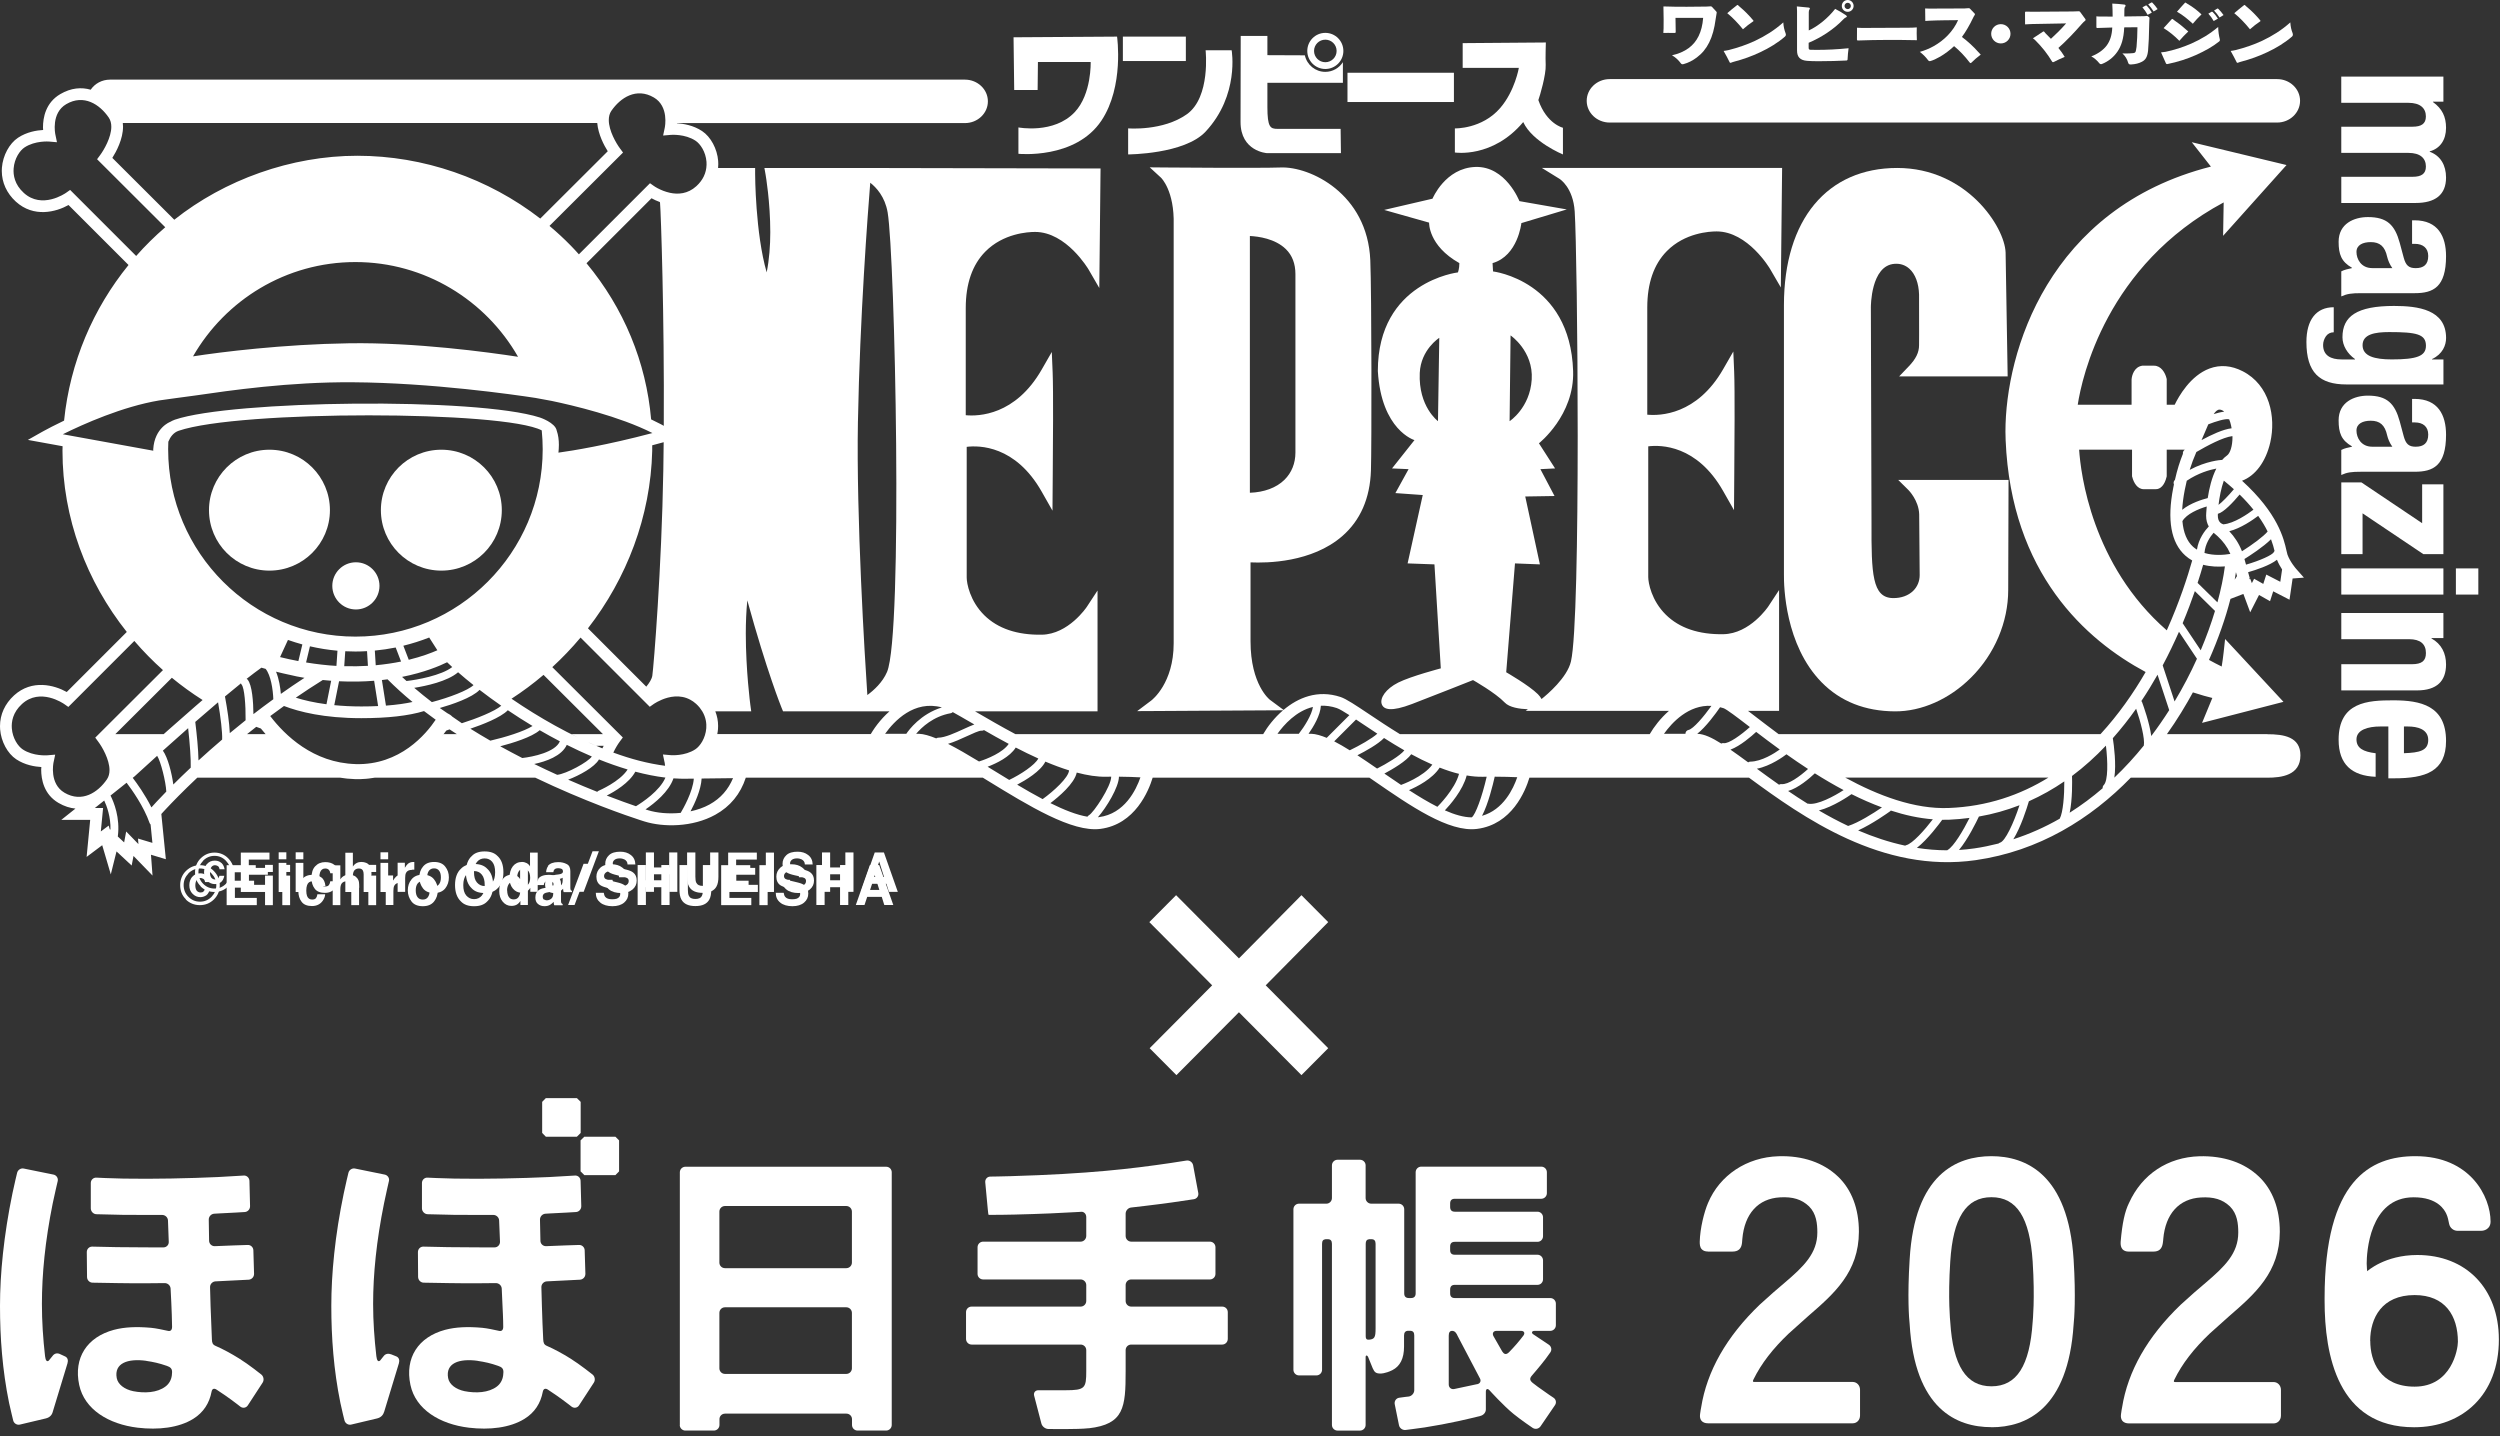
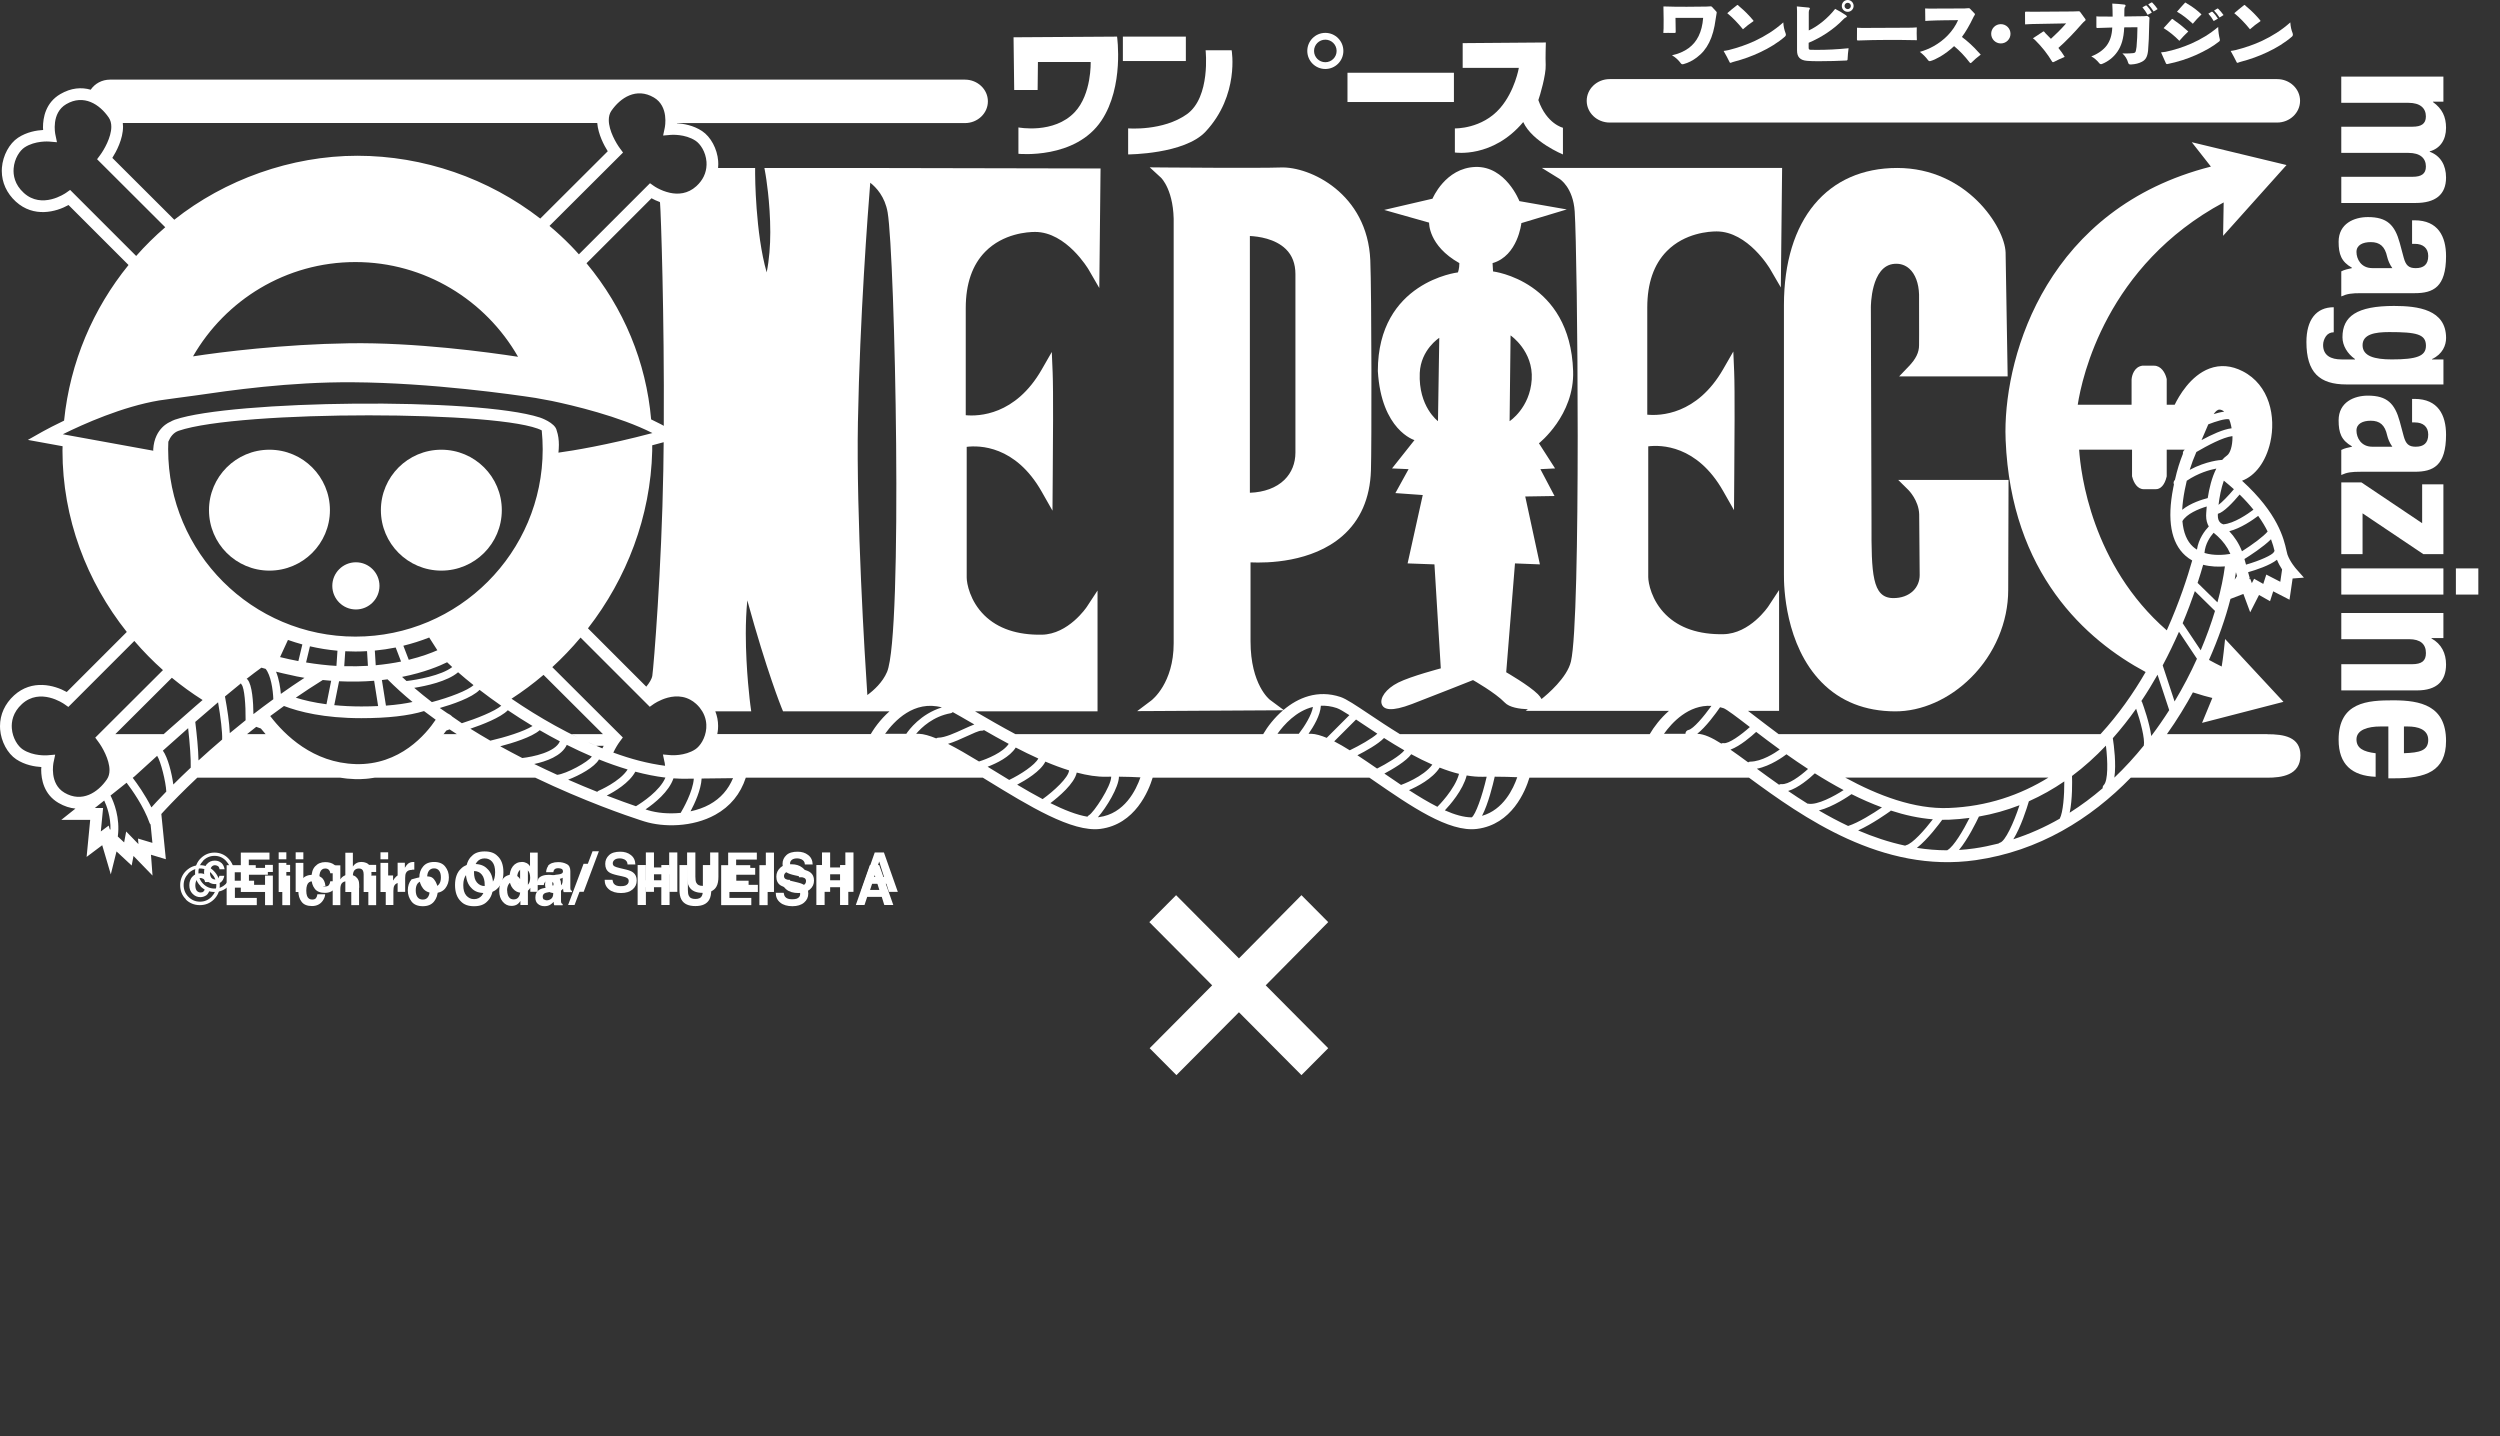
<svg xmlns="http://www.w3.org/2000/svg" width="141" height="81" viewBox="0 0 141 81" fill="none">
  <rect x="0" y="0" width="141" height="81" fill="#333333" stroke="none" />
  <path d="M10.483 50.718C10.264 50.506 10.162 50.234 10.162 49.919C10.162 49.604 10.28 49.315 10.509 49.102C10.729 48.898 10.982 48.796 11.278 48.796C11.574 48.796 11.854 48.907 12.065 49.128C12.276 49.349 12.395 49.613 12.395 49.927C12.395 50.242 12.285 50.514 12.056 50.736C11.836 50.948 11.574 51.05 11.27 51.05C10.966 51.05 10.686 50.94 10.475 50.727L10.483 50.718ZM10.627 49.264C10.45 49.451 10.357 49.664 10.357 49.919C10.357 50.174 10.45 50.404 10.627 50.582C10.805 50.761 11.025 50.855 11.278 50.855C11.532 50.855 11.752 50.761 11.93 50.582C12.107 50.395 12.2 50.174 12.2 49.919C12.2 49.664 12.107 49.451 11.93 49.264C11.752 49.077 11.532 48.983 11.278 48.983C11.025 48.983 10.805 49.077 10.619 49.264H10.627ZM10.847 49.451C10.957 49.323 11.101 49.255 11.287 49.255C11.405 49.255 11.507 49.281 11.591 49.332C11.735 49.408 11.82 49.553 11.854 49.749H11.566C11.549 49.655 11.515 49.587 11.456 49.562C11.405 49.536 11.354 49.519 11.304 49.519C11.219 49.519 11.152 49.553 11.101 49.621C11.05 49.689 11.016 49.8 11.016 49.936C11.016 50.072 11.05 50.174 11.101 50.242C11.16 50.302 11.228 50.336 11.312 50.336C11.388 50.336 11.447 50.319 11.481 50.276C11.524 50.234 11.549 50.182 11.557 50.123H11.836C11.803 50.302 11.735 50.421 11.634 50.497C11.524 50.565 11.414 50.599 11.304 50.599C11.135 50.599 10.991 50.54 10.864 50.412C10.737 50.285 10.678 50.132 10.678 49.927C10.678 49.74 10.729 49.587 10.839 49.451H10.847Z" fill="white" />
  <path d="M14.339 50.063H13.248V50.642H14.483V51.05H12.783V48.796H14.424V49.196H13.24V49.672H14.331V50.063H14.339Z" fill="white" />
  <path d="M15.389 48.779V49.179H14.949V48.779H15.389ZM15.389 49.383V51.051H14.949V49.383H15.389Z" fill="white" />
  <path d="M16.362 48.779V49.179H15.922V48.779H16.362ZM16.362 49.383V51.051H15.922V49.383H16.362Z" fill="white" />
  <path d="M18.34 49.978H17.9C17.9 49.918 17.875 49.859 17.841 49.808C17.79 49.74 17.714 49.706 17.613 49.706C17.469 49.706 17.367 49.782 17.317 49.927C17.291 50.003 17.274 50.105 17.274 50.233C17.274 50.361 17.291 50.454 17.317 50.531C17.367 50.667 17.469 50.735 17.604 50.735C17.706 50.735 17.782 50.709 17.824 50.65C17.866 50.59 17.892 50.522 17.9 50.437H18.34C18.331 50.573 18.281 50.693 18.196 50.812C18.061 50.999 17.858 51.101 17.596 51.101C17.334 51.101 17.131 51.024 17.012 50.863C16.885 50.701 16.826 50.497 16.826 50.242C16.826 49.952 16.894 49.731 17.038 49.578C17.181 49.425 17.367 49.34 17.613 49.34C17.824 49.34 17.993 49.391 18.12 49.484C18.255 49.578 18.331 49.74 18.357 49.978H18.34Z" fill="white" />
  <path d="M20.252 50.072V51.05H19.812V50.038C19.812 49.945 19.795 49.877 19.77 49.825C19.728 49.749 19.66 49.706 19.542 49.706C19.423 49.706 19.339 49.749 19.279 49.817C19.22 49.894 19.195 50.004 19.195 50.149V51.05H18.764V48.805H19.195V49.596C19.254 49.502 19.33 49.434 19.415 49.392C19.499 49.349 19.584 49.332 19.677 49.332C19.779 49.332 19.872 49.349 19.956 49.383C20.041 49.417 20.108 49.477 20.159 49.545C20.201 49.604 20.235 49.672 20.244 49.74C20.252 49.809 20.261 49.911 20.261 50.064L20.252 50.072Z" fill="white" />
  <path d="M21.215 48.779V49.179H20.775V48.779H21.215ZM21.215 49.383V51.051H20.775V49.383H21.215Z" fill="white" />
  <path d="M22.585 49.783C22.407 49.783 22.297 49.842 22.238 49.953C22.204 50.021 22.187 50.115 22.187 50.251V51.042H21.756V49.375H22.17V49.664C22.238 49.553 22.297 49.477 22.348 49.434C22.432 49.366 22.534 49.332 22.661 49.332C22.669 49.332 22.678 49.332 22.678 49.332C22.678 49.332 22.695 49.332 22.712 49.332V49.774C22.712 49.774 22.661 49.774 22.635 49.774C22.61 49.774 22.593 49.774 22.585 49.774V49.783Z" fill="white" />
-   <path d="M24.48 49.596C24.624 49.774 24.691 49.979 24.691 50.217C24.691 50.455 24.624 50.668 24.48 50.846C24.336 51.025 24.125 51.11 23.846 51.11C23.567 51.11 23.347 51.025 23.211 50.846C23.076 50.668 23 50.464 23 50.217C23 49.97 23.068 49.766 23.211 49.596C23.355 49.417 23.567 49.332 23.846 49.332C24.125 49.332 24.345 49.417 24.48 49.596ZM23.846 49.698C23.719 49.698 23.626 49.74 23.55 49.834C23.482 49.928 23.448 50.055 23.448 50.217C23.448 50.378 23.482 50.514 23.55 50.6C23.617 50.693 23.719 50.736 23.846 50.736C23.973 50.736 24.066 50.693 24.133 50.6C24.201 50.506 24.235 50.378 24.235 50.217C24.235 50.055 24.201 49.919 24.133 49.834C24.066 49.74 23.964 49.698 23.846 49.698Z" fill="white" />
+   <path d="M24.48 49.596C24.624 49.774 24.691 49.979 24.691 50.217C24.691 50.455 24.624 50.668 24.48 50.846C24.336 51.025 24.125 51.11 23.846 51.11C23.567 51.11 23.347 51.025 23.211 50.846C23.076 50.668 23 50.464 23 50.217C23 49.97 23.068 49.766 23.211 49.596C24.125 49.332 24.345 49.417 24.48 49.596ZM23.846 49.698C23.719 49.698 23.626 49.74 23.55 49.834C23.482 49.928 23.448 50.055 23.448 50.217C23.448 50.378 23.482 50.514 23.55 50.6C23.617 50.693 23.719 50.736 23.846 50.736C23.973 50.736 24.066 50.693 24.133 50.6C24.201 50.506 24.235 50.378 24.235 50.217C24.235 50.055 24.201 49.919 24.133 49.834C24.066 49.74 23.964 49.698 23.846 49.698Z" fill="white" />
  <path d="M26.738 51.111C26.417 51.111 26.172 51.025 26.002 50.847C25.774 50.634 25.664 50.319 25.664 49.919C25.664 49.52 25.774 49.196 26.002 48.992C26.172 48.814 26.417 48.728 26.738 48.728C27.059 48.728 27.305 48.814 27.474 48.992C27.702 49.196 27.812 49.511 27.812 49.919C27.812 50.328 27.702 50.634 27.474 50.847C27.305 51.025 27.059 51.111 26.738 51.111ZM27.178 50.507C27.288 50.37 27.338 50.175 27.338 49.919C27.338 49.664 27.288 49.469 27.178 49.333C27.068 49.196 26.924 49.128 26.738 49.128C26.552 49.128 26.408 49.196 26.298 49.333C26.188 49.469 26.129 49.664 26.129 49.919C26.129 50.175 26.18 50.37 26.298 50.507C26.417 50.643 26.561 50.711 26.738 50.711C26.916 50.711 27.068 50.643 27.178 50.507Z" fill="white" />
  <path d="M29.773 48.796V51.042H29.351V50.812C29.291 50.914 29.215 50.982 29.139 51.025C29.063 51.067 28.962 51.093 28.843 51.093C28.649 51.093 28.488 51.016 28.353 50.855C28.217 50.693 28.158 50.497 28.158 50.251C28.158 49.97 28.226 49.74 28.353 49.578C28.48 49.417 28.657 49.332 28.877 49.332C28.979 49.332 29.063 49.357 29.148 49.4C29.224 49.442 29.291 49.502 29.334 49.587V48.796H29.773ZM28.606 50.225C28.606 50.378 28.64 50.506 28.699 50.591C28.759 50.684 28.852 50.727 28.97 50.727C29.088 50.727 29.19 50.684 29.249 50.591C29.317 50.497 29.342 50.378 29.342 50.234C29.342 50.029 29.291 49.885 29.19 49.8C29.131 49.749 29.055 49.723 28.97 49.723C28.843 49.723 28.75 49.774 28.691 49.868C28.632 49.961 28.598 50.081 28.598 50.225H28.606Z" fill="white" />
  <path d="M30.356 49.561C30.466 49.416 30.669 49.34 30.948 49.34C31.126 49.34 31.286 49.374 31.43 49.45C31.574 49.519 31.641 49.655 31.641 49.859V50.624C31.641 50.675 31.641 50.743 31.641 50.82C31.641 50.88 31.65 50.914 31.667 50.939C31.684 50.956 31.701 50.973 31.734 50.99V51.058H31.261C31.261 51.058 31.235 50.99 31.235 50.965C31.235 50.939 31.227 50.905 31.227 50.863C31.168 50.931 31.1 50.982 31.024 51.033C30.931 51.084 30.83 51.109 30.711 51.109C30.559 51.109 30.441 51.067 30.339 50.982C30.238 50.897 30.195 50.778 30.195 50.616C30.195 50.412 30.271 50.267 30.432 50.173C30.517 50.123 30.643 50.089 30.813 50.063L30.956 50.046C31.032 50.037 31.092 50.02 31.126 50.003C31.185 49.978 31.219 49.935 31.219 49.876C31.219 49.808 31.193 49.757 31.151 49.731C31.1 49.706 31.032 49.689 30.948 49.689C30.846 49.689 30.77 49.714 30.728 49.765C30.694 49.799 30.677 49.85 30.669 49.918H30.255C30.263 49.774 30.305 49.655 30.373 49.561H30.356ZM30.677 50.727C30.677 50.727 30.77 50.778 30.83 50.778C30.923 50.778 31.007 50.752 31.083 50.693C31.159 50.633 31.202 50.539 31.202 50.395V50.233C31.202 50.233 31.151 50.267 31.117 50.276C31.092 50.284 31.049 50.293 30.999 50.31L30.906 50.327C30.813 50.344 30.745 50.361 30.711 50.386C30.643 50.429 30.61 50.488 30.61 50.573C30.61 50.65 30.635 50.701 30.669 50.735L30.677 50.727Z" fill="white" />
  <path d="M32.041 51.042L32.912 48.72H33.276L32.405 51.042H32.05H32.041Z" fill="white" />
-   <path d="M34.517 50.719C34.627 50.719 34.72 50.71 34.788 50.685C34.914 50.634 34.982 50.549 34.982 50.421C34.982 50.344 34.948 50.285 34.889 50.251C34.821 50.208 34.72 50.174 34.584 50.149L34.348 50.098C34.119 50.047 33.95 49.987 33.866 49.928C33.714 49.825 33.637 49.664 33.637 49.443C33.637 49.239 33.714 49.077 33.857 48.941C34.001 48.805 34.221 48.745 34.5 48.745C34.737 48.745 34.94 48.805 35.1 48.932C35.27 49.06 35.354 49.239 35.362 49.477H34.914C34.914 49.341 34.847 49.247 34.737 49.188C34.661 49.154 34.576 49.128 34.466 49.128C34.348 49.128 34.246 49.154 34.179 49.205C34.111 49.255 34.069 49.324 34.069 49.409C34.069 49.485 34.102 49.553 34.179 49.587C34.221 49.613 34.322 49.647 34.466 49.681L34.855 49.775C35.024 49.817 35.151 49.868 35.236 49.936C35.371 50.038 35.439 50.191 35.439 50.395C35.439 50.6 35.362 50.77 35.202 50.906C35.041 51.042 34.821 51.11 34.542 51.11C34.263 51.11 34.018 51.042 33.857 50.906C33.688 50.77 33.603 50.591 33.603 50.353H34.052C34.069 50.455 34.094 50.532 34.136 50.583C34.212 50.676 34.339 50.719 34.525 50.719H34.517Z" fill="white" />
  <path d="M37.299 51.042V50.039H36.428V51.042H35.963V48.788H36.428V49.647H37.299V48.788H37.764V51.042H37.299Z" fill="white" />
  <path d="M39.642 50.175V48.788H40.115V50.175C40.115 50.413 40.081 50.6 40.005 50.736C39.87 50.983 39.608 51.102 39.219 51.102C38.83 51.102 38.568 50.983 38.432 50.736C38.356 50.6 38.322 50.413 38.322 50.175V48.788H38.796V50.175C38.796 50.328 38.813 50.447 38.847 50.515C38.906 50.643 39.024 50.702 39.219 50.702C39.413 50.702 39.532 50.643 39.591 50.515C39.625 50.447 39.642 50.328 39.642 50.175Z" fill="white" />
  <path d="M42.23 50.063H41.139V50.642H42.374V51.05H40.674V48.796H42.314V49.196H41.13V49.672H42.221V50.063H42.23Z" fill="white" />
  <path d="M42.83 48.796H43.295V51.05H42.83V48.796Z" fill="white" />
  <path d="M44.665 50.719C44.775 50.719 44.868 50.71 44.936 50.685C45.063 50.634 45.13 50.549 45.13 50.421C45.13 50.344 45.097 50.285 45.037 50.251C44.97 50.208 44.868 50.174 44.733 50.149L44.496 50.098C44.268 50.047 44.099 49.987 44.014 49.928C43.862 49.825 43.786 49.664 43.786 49.443C43.786 49.239 43.862 49.077 44.006 48.941C44.149 48.805 44.369 48.745 44.648 48.745C44.885 48.745 45.088 48.805 45.249 48.932C45.418 49.06 45.502 49.239 45.511 49.477H45.063C45.063 49.341 44.995 49.247 44.885 49.188C44.809 49.154 44.724 49.128 44.614 49.128C44.496 49.128 44.395 49.154 44.327 49.205C44.259 49.255 44.217 49.324 44.217 49.409C44.217 49.485 44.251 49.553 44.327 49.587C44.369 49.613 44.471 49.647 44.614 49.681L45.004 49.775C45.173 49.817 45.3 49.868 45.384 49.936C45.519 50.038 45.587 50.191 45.587 50.395C45.587 50.6 45.511 50.77 45.35 50.906C45.19 51.042 44.97 51.11 44.691 51.11C44.412 51.11 44.166 51.042 44.006 50.906C43.837 50.77 43.752 50.591 43.752 50.353H44.2C44.217 50.455 44.242 50.532 44.285 50.583C44.361 50.676 44.488 50.719 44.674 50.719H44.665Z" fill="white" />
  <path d="M47.379 51.042V50.039H46.508V51.042H46.043V48.788H46.508V49.647H47.379V48.788H47.844V51.042H47.379Z" fill="white" />
  <path d="M49.731 50.583H48.91L48.758 51.042H48.268L49.062 48.788H49.587L50.382 51.042H49.874L49.731 50.583ZM49.595 50.192L49.316 49.307L49.029 50.192H49.595Z" fill="white" />
  <path d="M66.35 60.637L64.84 59.119L68.366 55.572L64.822 52.007L66.332 50.488L69.876 54.053L73.402 50.488L74.911 52.007L71.386 55.572L74.911 59.119L73.402 60.637L69.876 57.091L66.35 60.637Z" fill="white" />
  <g clip-path="url(#clip0_3147_27822)">
    <g clip-path="url(#clip1_3147_27822)">
      <path d="M30.834 75.903C31.263 76.09 31.726 76.341 32.174 76.622C32.696 76.947 33.419 77.523 33.419 77.523C33.552 77.631 33.587 77.838 33.493 77.981L32.656 79.266C32.563 79.409 32.376 79.438 32.238 79.335C32.238 79.335 31.972 79.123 31.726 78.946C31.553 78.813 31.277 78.626 30.893 78.37C30.761 78.286 30.647 78.32 30.613 78.498C30.49 79.143 30.16 79.665 29.579 80.024C28.761 80.531 27.609 80.659 26.447 80.522C24.812 80.325 23.443 79.497 23.148 78.109C22.823 76.577 23.591 75.41 25.103 75.002C25.703 74.844 26.383 74.815 27.195 74.888C27.471 74.913 27.885 75.002 28.146 75.061C28.294 75.095 28.382 75.016 28.382 74.834C28.382 74.367 28.353 73.918 28.333 73.456C28.318 73.096 28.298 72.677 28.298 72.677C28.289 72.505 28.141 72.367 27.968 72.367C27.968 72.367 27.328 72.377 26.885 72.377C26.358 72.377 25.846 72.377 25.314 72.367C24.778 72.362 23.901 72.343 23.901 72.343C23.724 72.343 23.586 72.195 23.581 72.023L23.571 70.619C23.571 70.442 23.709 70.304 23.882 70.309C23.882 70.309 24.733 70.329 25.275 70.339C26.196 70.353 27.895 70.353 27.895 70.353C28.067 70.353 28.2 70.211 28.2 70.038L28.151 68.837C28.146 68.664 27.998 68.522 27.826 68.522C27.826 68.522 26.417 68.527 25.585 68.517C24.97 68.507 24.118 68.482 24.118 68.482C23.946 68.477 23.798 68.325 23.798 68.152V66.719C23.798 66.547 23.941 66.409 24.113 66.419C24.113 66.419 24.97 66.463 25.644 66.473C27.348 66.503 29.347 66.459 30.982 66.385C31.642 66.35 32.425 66.301 32.425 66.301C32.597 66.286 32.74 66.424 32.745 66.596L32.784 68.024C32.789 68.202 32.651 68.354 32.479 68.359C32.479 68.359 31.627 68.413 31.012 68.438C30.829 68.448 30.765 68.453 30.765 68.453C30.593 68.463 30.455 68.61 30.455 68.783L30.48 69.979C30.48 70.156 30.628 70.289 30.8 70.284C30.8 70.284 31.45 70.26 31.908 70.24C32.499 70.22 32.651 70.216 32.651 70.216C32.824 70.206 32.971 70.344 32.976 70.516L33.016 71.84C33.021 72.018 32.883 72.165 32.71 72.175L30.839 72.269C30.667 72.279 30.529 72.426 30.534 72.599C30.534 72.599 30.549 73.229 30.564 73.677C30.583 74.337 30.608 74.952 30.637 75.538C30.647 75.725 30.677 75.834 30.834 75.903ZM26.939 76.75C25.891 76.607 25.117 76.883 25.275 77.725C25.339 78.079 25.708 78.36 26.206 78.463C26.831 78.586 27.56 78.557 28.028 78.197C28.22 78.05 28.343 77.833 28.377 77.577L28.392 77.405C28.402 77.193 28.303 77.104 28.096 77.035C27.663 76.883 27.343 76.814 26.944 76.755" fill="white" />
      <path d="M38.338 80.369C38.338 80.541 38.481 80.684 38.653 80.684H40.263C40.435 80.684 40.578 80.541 40.578 80.369V80.039C40.578 79.867 40.716 79.729 40.894 79.729H47.738C47.91 79.729 48.053 79.867 48.053 80.039V80.369C48.053 80.541 48.191 80.684 48.368 80.684H49.978C50.151 80.684 50.294 80.541 50.294 80.369V66.119C50.294 65.942 50.156 65.804 49.978 65.804H38.658C38.486 65.804 38.343 65.942 38.343 66.119V80.374M40.889 71.525C40.711 71.525 40.573 71.383 40.573 71.21V68.335C40.573 68.162 40.711 68.019 40.889 68.019H47.733C47.905 68.019 48.048 68.162 48.048 68.335V71.21C48.048 71.383 47.905 71.525 47.733 71.525H40.889ZM47.733 73.731C47.905 73.731 48.048 73.874 48.048 74.047V77.173C48.048 77.346 47.905 77.489 47.733 77.489H40.889C40.711 77.489 40.573 77.346 40.573 77.173V74.047C40.573 73.874 40.711 73.731 40.889 73.731H47.733Z" fill="white" />
      <path d="M21.665 79.626C21.62 79.778 21.512 79.941 21.266 80L19.813 80.345C19.646 80.389 19.473 80.281 19.429 80.113C19.429 80.113 19.286 79.552 19.198 79.123C18.819 77.267 18.686 75.44 18.686 73.648C18.686 71.856 18.892 69.679 19.39 67.296C19.488 66.818 19.651 66.148 19.651 66.148C19.69 65.981 19.862 65.868 20.03 65.907L21.699 66.247C21.866 66.281 21.98 66.449 21.935 66.616C21.935 66.616 21.763 67.36 21.66 67.867C21.231 69.989 21.044 71.865 21.044 73.544C21.044 74.539 21.113 75.49 21.226 76.489C21.256 76.745 21.335 76.824 21.438 76.735L21.635 76.489C21.738 76.346 21.906 76.322 22.068 76.386L22.349 76.499C22.512 76.563 22.546 76.73 22.497 76.893L21.665 79.631" fill="white" />
      <path d="M12.148 75.903C12.581 76.09 13.039 76.341 13.492 76.622C14.019 76.947 14.738 77.523 14.738 77.523C14.871 77.631 14.905 77.838 14.812 77.981L13.975 79.266C13.881 79.409 13.694 79.438 13.556 79.335C13.556 79.335 13.29 79.123 13.044 78.946C12.867 78.813 12.596 78.626 12.207 78.37C12.074 78.286 11.961 78.32 11.931 78.498C11.808 79.143 11.473 79.665 10.897 80.024C10.08 80.531 8.927 80.659 7.765 80.522C6.131 80.325 4.762 79.497 4.466 78.109C4.141 76.577 4.909 75.41 6.426 75.002C7.027 74.844 7.701 74.815 8.519 74.888C8.794 74.913 9.208 75.002 9.474 75.061C9.617 75.095 9.705 75.016 9.705 74.834C9.705 74.367 9.676 73.918 9.661 73.456C9.646 73.096 9.622 72.677 9.622 72.677C9.612 72.505 9.464 72.367 9.292 72.367C9.292 72.367 8.652 72.377 8.204 72.377C7.677 72.377 7.165 72.377 6.633 72.367C6.096 72.362 5.225 72.343 5.225 72.343C5.047 72.343 4.909 72.195 4.909 72.023L4.895 70.619C4.895 70.442 5.032 70.304 5.205 70.309C5.205 70.309 6.057 70.329 6.603 70.339C7.524 70.353 9.218 70.353 9.218 70.353C9.39 70.353 9.528 70.211 9.518 70.038L9.474 68.837C9.469 68.664 9.321 68.522 9.144 68.522C9.144 68.522 7.736 68.527 6.909 68.517C6.293 68.507 5.436 68.482 5.436 68.482C5.264 68.477 5.121 68.325 5.121 68.152V66.719C5.121 66.547 5.264 66.409 5.436 66.419C5.436 66.419 6.293 66.463 6.968 66.473C8.671 66.503 10.666 66.459 12.3 66.385C12.96 66.35 13.743 66.301 13.743 66.301C13.915 66.286 14.058 66.424 14.068 66.596L14.103 68.024C14.107 68.202 13.97 68.354 13.797 68.359C13.797 68.359 12.945 68.413 12.335 68.438C12.148 68.448 12.084 68.453 12.084 68.453C11.911 68.463 11.774 68.61 11.774 68.783L11.793 69.979C11.798 70.156 11.941 70.289 12.113 70.284C12.113 70.284 12.768 70.26 13.221 70.24C13.807 70.22 13.965 70.216 13.965 70.216C14.142 70.206 14.285 70.344 14.29 70.516L14.329 71.84C14.334 72.018 14.196 72.165 14.024 72.175L12.153 72.269C11.98 72.279 11.842 72.426 11.847 72.599C11.847 72.599 11.867 73.229 11.877 73.677C11.902 74.337 11.926 74.952 11.951 75.538C11.956 75.725 11.99 75.834 12.148 75.903ZM8.248 76.75C7.204 76.607 6.426 76.883 6.584 77.725C6.652 78.079 7.017 78.36 7.514 78.463C8.14 78.586 8.868 78.557 9.336 78.197C9.533 78.05 9.656 77.833 9.691 77.577L9.705 77.405C9.715 77.193 9.612 77.104 9.41 77.035C8.972 76.883 8.657 76.814 8.253 76.755" fill="white" />
      <path d="M2.979 79.626C2.935 79.778 2.831 79.941 2.58 80L1.128 80.345C0.96 80.389 0.783 80.281 0.744 80.113C0.744 80.113 0.606 79.552 0.512 79.123C0.133 77.267 0 75.44 0 73.648C0 71.856 0.212 69.679 0.704 67.296C0.803 66.818 0.965 66.148 0.965 66.148C1.005 65.981 1.177 65.868 1.344 65.907L3.018 66.247C3.186 66.281 3.294 66.449 3.255 66.616C3.255 66.616 3.078 67.36 2.974 67.867C2.546 69.989 2.364 71.865 2.364 73.544C2.364 74.539 2.428 75.49 2.541 76.489C2.57 76.745 2.654 76.824 2.753 76.735L2.954 76.489C3.053 76.346 3.191 76.297 3.353 76.356L3.663 76.499C3.821 76.563 3.856 76.73 3.806 76.893L2.974 79.631" fill="white" />
      <path d="M61.403 80.556C63.402 80.33 63.486 79.37 63.486 77.336V76.15C63.486 75.972 63.623 75.834 63.801 75.834H68.931C69.104 75.834 69.247 75.692 69.247 75.514V74.007C69.247 73.83 69.109 73.692 68.931 73.692H63.801C63.628 73.692 63.486 73.55 63.486 73.377V72.476C63.486 72.304 63.623 72.161 63.801 72.161H68.237C68.41 72.161 68.552 72.023 68.552 71.851V70.344C68.552 70.167 68.41 70.029 68.237 70.029H63.801C63.628 70.029 63.486 69.886 63.486 69.709V68.453C63.486 68.281 63.623 68.123 63.796 68.104C63.796 68.104 65.16 67.951 66.1 67.818C66.588 67.749 67.331 67.636 67.331 67.636C67.504 67.611 67.617 67.449 67.582 67.281L67.292 65.72C67.257 65.548 67.095 65.43 66.922 65.454C66.922 65.454 66.401 65.538 66.002 65.597C63.82 65.917 61.413 66.208 56.991 66.336C56.553 66.351 55.853 66.36 55.853 66.36C55.681 66.36 55.553 66.508 55.568 66.68L55.711 68.207C55.725 68.379 55.745 68.517 55.76 68.517C55.775 68.517 55.927 68.517 56.099 68.517C56.099 68.517 56.749 68.517 57.212 68.502C58.655 68.468 59.955 68.409 60.836 68.355L60.984 68.345C61.137 68.335 61.265 68.468 61.265 68.64V69.709C61.265 69.881 61.122 70.029 60.95 70.029H55.45C55.277 70.029 55.134 70.167 55.134 70.344V71.851C55.134 72.023 55.277 72.161 55.45 72.161H60.95C61.122 72.161 61.265 72.309 61.265 72.476V73.377C61.265 73.55 61.122 73.692 60.95 73.692H54.8C54.622 73.692 54.484 73.83 54.484 74.007V75.514C54.484 75.692 54.627 75.834 54.8 75.834H60.95C61.122 75.834 61.265 75.972 61.265 76.15V77.326C61.265 78.291 61.201 78.41 60.093 78.41H58.562C58.389 78.41 58.281 78.547 58.325 78.715L58.734 80.286C58.778 80.453 58.95 80.591 59.128 80.596C59.128 80.596 60.777 80.625 61.403 80.552" fill="white" />
      <path d="M77.154 76.514L77.42 77.169C77.524 77.4 77.602 77.464 77.854 77.469C77.854 77.469 78.12 77.479 78.528 77.277C78.962 77.055 79.188 76.627 79.188 75.948V75.322C79.188 75.15 79.267 75.056 79.424 75.056H79.547C79.7 75.066 79.764 75.15 79.764 75.322V78.41C79.764 78.577 79.621 78.74 79.454 78.764C79.454 78.764 79.08 78.804 78.912 78.833C78.745 78.858 78.632 79.02 78.661 79.188L78.902 80.379C78.937 80.552 79.104 80.67 79.277 80.65C79.277 80.65 79.917 80.571 80.35 80.507C81.01 80.404 81.635 80.286 82.315 80.138C83.004 79.99 83.496 79.857 83.496 79.857C83.664 79.818 83.802 79.665 83.802 79.498V78.498C83.802 78.326 83.9 78.291 84.014 78.419C84.014 78.419 84.801 79.291 85.368 79.749C85.791 80.094 86.441 80.532 86.441 80.532C86.589 80.63 86.781 80.591 86.884 80.448L87.697 79.257C87.8 79.114 87.761 78.922 87.613 78.828C87.613 78.828 87.278 78.612 86.737 78.218C86.544 78.075 86.451 78.001 86.451 78.001C86.264 77.848 86.259 77.74 86.416 77.563C86.416 77.563 86.874 77.036 87.18 76.632C87.308 76.46 87.436 76.278 87.436 76.278C87.539 76.135 87.5 75.943 87.357 75.844L86.466 75.248C86.367 75.18 86.382 75.061 86.554 75.061H87.436C87.608 75.061 87.751 74.918 87.751 74.746V73.525C87.751 73.353 87.613 73.21 87.436 73.21H82.049C81.876 73.21 81.788 73.121 81.788 72.949V72.732C81.788 72.555 81.876 72.466 82.049 72.466H86.717C86.889 72.466 87.027 72.323 87.027 72.151V71.083C87.027 70.91 86.884 70.767 86.717 70.767H82.049C81.876 70.767 81.788 70.684 81.788 70.507V70.3C81.788 70.127 81.876 70.039 82.049 70.039H86.717C86.889 70.039 87.027 69.896 87.027 69.724V68.655C87.027 68.483 86.884 68.34 86.717 68.34H82.049C81.876 68.34 81.788 68.246 81.788 68.074V67.877C81.788 67.7 81.876 67.611 82.049 67.611H86.929C87.101 67.611 87.244 67.468 87.244 67.296V66.114C87.244 65.937 87.101 65.799 86.929 65.799H80.158C79.986 65.799 79.843 65.937 79.843 66.114V72.949C79.843 73.121 79.749 73.21 79.582 73.21H79.464C79.287 73.21 79.198 73.121 79.198 72.949V68.202C79.198 68.025 79.055 67.887 78.883 67.887H77.337C77.164 67.887 77.021 67.744 77.021 67.572V65.725C77.021 65.553 76.879 65.41 76.706 65.41H75.436C75.263 65.41 75.121 65.553 75.121 65.725V67.572C75.121 67.744 74.978 67.887 74.811 67.887H73.264C73.092 67.887 72.949 68.025 72.949 68.202V77.257C72.949 77.425 73.087 77.573 73.264 77.573H74.249C74.421 77.573 74.564 77.43 74.564 77.257V70.152C74.564 69.985 74.623 69.906 74.766 69.891H74.894C75.047 69.891 75.121 69.98 75.121 70.152V80.369C75.121 80.542 75.263 80.685 75.436 80.685H76.706C76.879 80.685 77.021 80.542 77.021 80.369V76.543C77.021 76.406 77.125 76.445 77.149 76.514M77.583 74.884C77.583 75.174 77.573 75.342 77.504 75.436C77.45 75.514 77.356 75.549 77.204 75.559C77.071 75.569 77.026 75.504 77.026 75.367V70.152C77.026 69.99 77.081 69.911 77.218 69.891H77.356C77.509 69.891 77.583 69.98 77.583 70.152V74.884ZM83.314 78.065L82.019 78.341C81.847 78.375 81.709 78.257 81.709 78.085V75.332C81.709 75.155 81.768 75.061 81.901 75.061C82.059 75.061 82.147 75.194 82.216 75.357L83.462 77.73C83.551 77.878 83.487 78.031 83.314 78.07M85.924 75.322C85.924 75.322 85.895 75.367 85.747 75.549C85.481 75.888 85.112 76.263 85.112 76.263C84.934 76.44 84.816 76.366 84.723 76.218L84.225 75.347C84.151 75.189 84.23 75.061 84.403 75.061H85.786C85.959 75.061 86.023 75.18 85.924 75.322Z" fill="white" />
      <path d="M32.75 63.898L32.538 64.11H30.785L30.578 63.898V62.145L30.785 61.934H32.538L32.75 62.145V63.898Z" fill="white" />
      <path d="M34.916 66.065L34.709 66.277H32.956L32.744 66.065V64.317L32.956 64.11H34.709L34.916 64.317V66.065Z" fill="white" />
      <path d="M112.318 80.497C114.258 80.497 116.641 79.493 116.952 74.702C116.986 74.382 117.085 73.175 116.952 71.038C116.646 66.222 114.263 65.208 112.313 65.208C110.363 65.208 107.98 66.217 107.704 71.038C107.571 73.165 107.67 74.367 107.704 74.677C107.985 79.483 110.363 80.492 112.313 80.492L112.318 80.497ZM109.994 71.151C110.151 68.674 110.89 67.522 112.318 67.522C113.746 67.522 114.48 68.674 114.642 71.151C114.78 73.274 114.642 74.539 114.642 74.554C114.48 77.036 113.741 78.188 112.318 78.188C110.895 78.188 110.151 77.036 109.994 74.554C109.994 74.539 109.856 73.274 109.994 71.151Z" fill="white" />
      <path d="M96.328 70.589H97.712C98.037 70.589 98.214 70.432 98.249 70.102C98.263 69.984 98.268 69.871 98.268 69.871C98.391 68.452 99.164 67.6 100.39 67.531C101.114 67.487 101.617 67.645 102.03 68.039C102.444 68.452 102.498 69.014 102.498 69.511C102.498 70.683 101.74 71.421 100.666 72.337C100.292 72.653 99.78 73.091 99.243 73.588C97.377 75.38 96.269 77.33 95.944 79.384C95.944 79.384 95.905 79.576 95.885 79.748C95.86 79.915 95.89 80.049 95.969 80.137C96.047 80.226 96.171 80.275 96.338 80.275H104.487C104.729 80.275 104.906 80.088 104.906 79.832V78.384C104.906 78.133 104.724 77.941 104.487 77.941H98.943C98.894 77.941 98.874 77.931 98.869 77.921C98.864 77.911 98.859 77.867 98.903 77.788C99.337 76.907 99.987 76.065 100.883 75.213L101.971 74.238C103.443 72.963 104.837 71.756 104.842 69.467C104.842 68.177 104.438 67.103 103.67 66.365C102.833 65.567 101.671 65.168 100.307 65.212C98.519 65.266 96.993 66.276 96.333 67.847C96.116 68.354 95.885 69.265 95.865 70.033C95.865 70.161 95.865 70.348 95.988 70.466C96.067 70.545 96.175 70.585 96.323 70.585L96.328 70.589Z" fill="white" />
      <path d="M124.046 65.213C122.259 65.267 120.811 66.227 120.078 67.843C119.841 68.315 119.694 68.99 119.605 70.029C119.59 70.221 119.625 70.364 119.713 70.462C119.792 70.546 119.91 70.59 120.063 70.59H121.446C121.767 70.59 121.934 70.442 121.983 70.112C122.003 69.994 122.008 69.876 122.008 69.876C122.131 68.458 122.904 67.606 124.13 67.537C124.854 67.493 125.356 67.65 125.77 68.044C126.183 68.458 126.238 69.019 126.238 69.517C126.238 70.689 125.479 71.427 124.406 72.343C124.007 72.678 123.515 73.101 122.983 73.594C121.117 75.386 120.009 77.336 119.684 79.389C119.684 79.389 119.644 79.576 119.625 79.754C119.6 79.921 119.629 80.049 119.708 80.143C119.787 80.231 119.91 80.281 120.078 80.281H128.227C128.468 80.281 128.645 80.094 128.645 79.838V78.39C128.645 78.139 128.463 77.947 128.227 77.947H122.682C122.633 77.947 122.613 77.937 122.609 77.927C122.604 77.917 122.599 77.873 122.643 77.794C123.076 76.913 123.726 76.071 124.622 75.219L125.711 74.244C127.183 72.968 128.576 71.762 128.581 69.467C128.581 68.177 128.178 67.104 127.409 66.365C126.572 65.568 125.42 65.179 124.041 65.213H124.046Z" fill="white" />
      <path d="M136.13 67.527C137.489 67.527 137.873 68.241 137.976 68.468C138.06 68.65 138.085 68.812 138.129 69.019C138.173 69.251 138.375 69.418 138.607 69.418H139.936C140.089 69.418 140.237 69.359 140.335 69.256C140.434 69.157 140.468 69.029 140.468 68.896C140.468 67.503 139.336 65.208 136.224 65.208C133.683 65.208 131.107 66.572 131.107 73.21V73.357C131.107 76.42 131.846 80.497 136.155 80.497C138.897 80.497 140.936 78.66 140.936 75.553C140.936 72.668 139.084 70.782 136.337 70.782C134.5 70.782 133.51 71.698 133.51 71.698C133.51 71.698 133.481 71.462 133.481 71.265C133.481 70.708 133.614 67.527 136.13 67.527ZM133.678 75.632C133.678 74.347 134.328 73.042 136.184 73.042C137.912 73.042 138.626 74.214 138.626 75.677C138.626 76.1 138.272 78.207 136.184 78.207C134.214 78.207 133.683 76.745 133.683 75.632H133.678Z" fill="white" />
    </g>
  </g>
  <path d="M11.317 49.981C11.1 49.771 11 49.503 11 49.193C11 48.882 11.117 48.597 11.342 48.388C11.558 48.187 11.808 48.086 12.1 48.086C12.392 48.086 12.667 48.195 12.875 48.413C13.084 48.631 13.2 48.891 13.2 49.201C13.2 49.511 13.092 49.779 12.867 49.997C12.65 50.207 12.392 50.307 12.092 50.307C11.792 50.307 11.517 50.199 11.308 49.989L11.317 49.981ZM11.458 48.547C11.283 48.731 11.192 48.941 11.192 49.193C11.192 49.444 11.283 49.67 11.458 49.846C11.633 50.023 11.85 50.115 12.1 50.115C12.35 50.115 12.567 50.023 12.742 49.846C12.917 49.662 13.008 49.444 13.008 49.193C13.008 48.941 12.917 48.731 12.742 48.547C12.567 48.363 12.35 48.27 12.1 48.27C11.85 48.27 11.633 48.363 11.45 48.547H11.458ZM11.675 48.731C11.783 48.606 11.925 48.539 12.108 48.539C12.225 48.539 12.325 48.564 12.408 48.614C12.55 48.69 12.633 48.832 12.667 49.025H12.383C12.367 48.933 12.333 48.866 12.275 48.84C12.225 48.815 12.175 48.798 12.125 48.798C12.042 48.798 11.975 48.832 11.925 48.899C11.875 48.966 11.842 49.075 11.842 49.209C11.842 49.343 11.875 49.444 11.925 49.511C11.983 49.57 12.05 49.603 12.133 49.603C12.208 49.603 12.267 49.587 12.3 49.545C12.342 49.503 12.367 49.452 12.375 49.394H12.65C12.617 49.57 12.55 49.687 12.45 49.763C12.342 49.83 12.233 49.863 12.125 49.863C11.958 49.863 11.817 49.804 11.692 49.679C11.567 49.553 11.508 49.402 11.508 49.201C11.508 49.017 11.558 48.866 11.667 48.731H11.675Z" fill="white" />
  <path d="M15.116 49.335H14.04V49.905H15.257V50.307H13.582V48.086H15.199V48.48H14.032V48.949H15.107V49.335H15.116Z" fill="white" />
  <path d="M16.15 48.07V48.464H15.717V48.07H16.15ZM16.15 48.666V50.309H15.717V48.666H16.15Z" fill="white" />
  <path d="M17.109 48.07V48.464H16.676V48.07H17.109ZM17.109 48.666V50.309H16.676V48.666H17.109Z" fill="white" />
  <path d="M19.06 49.252H18.627C18.627 49.193 18.602 49.134 18.568 49.084C18.518 49.017 18.443 48.983 18.343 48.983C18.202 48.983 18.102 49.059 18.052 49.202C18.027 49.277 18.01 49.377 18.01 49.503C18.01 49.629 18.027 49.721 18.052 49.797C18.102 49.931 18.202 49.998 18.335 49.998C18.435 49.998 18.51 49.973 18.552 49.914C18.593 49.855 18.618 49.788 18.627 49.705H19.06C19.052 49.839 19.002 49.956 18.918 50.073C18.785 50.258 18.585 50.358 18.327 50.358C18.068 50.358 17.868 50.283 17.752 50.124C17.627 49.964 17.568 49.763 17.568 49.512C17.568 49.227 17.635 49.009 17.777 48.858C17.918 48.707 18.102 48.623 18.343 48.623C18.552 48.623 18.718 48.673 18.843 48.766C18.977 48.858 19.052 49.017 19.077 49.252H19.06Z" fill="white" />
  <path d="M20.943 49.344V50.308H20.51V49.31C20.51 49.218 20.493 49.151 20.468 49.101C20.427 49.025 20.36 48.983 20.243 48.983C20.127 48.983 20.043 49.025 19.985 49.092C19.927 49.168 19.902 49.277 19.902 49.419V50.308H19.477V48.095H19.902V48.874C19.96 48.782 20.035 48.715 20.118 48.673C20.202 48.631 20.285 48.614 20.377 48.614C20.477 48.614 20.568 48.631 20.652 48.665C20.735 48.698 20.802 48.757 20.852 48.824C20.893 48.883 20.927 48.95 20.935 49.017C20.943 49.084 20.952 49.185 20.952 49.336L20.943 49.344Z" fill="white" />
  <path d="M21.892 48.07V48.464H21.459V48.07H21.892ZM21.892 48.666V50.309H21.459V48.666H21.892Z" fill="white" />
  <path d="M23.242 49.06C23.067 49.06 22.959 49.118 22.901 49.227C22.867 49.294 22.851 49.386 22.851 49.521V50.3H22.426V48.657H22.834V48.942C22.901 48.833 22.959 48.758 23.009 48.716C23.093 48.649 23.192 48.615 23.317 48.615C23.326 48.615 23.334 48.615 23.334 48.615C23.334 48.615 23.351 48.615 23.367 48.615V49.051C23.367 49.051 23.317 49.051 23.293 49.051C23.267 49.051 23.251 49.051 23.242 49.051V49.06Z" fill="white" />
  <path d="M25.109 48.875C25.25 49.051 25.317 49.252 25.317 49.487C25.317 49.722 25.25 49.931 25.109 50.108C24.967 50.283 24.759 50.367 24.484 50.367C24.209 50.367 23.992 50.283 23.859 50.108C23.725 49.931 23.65 49.73 23.65 49.487C23.65 49.244 23.717 49.043 23.859 48.875C24 48.699 24.209 48.615 24.484 48.615C24.759 48.615 24.976 48.699 25.109 48.875ZM24.484 48.976C24.359 48.976 24.267 49.018 24.192 49.11C24.125 49.202 24.092 49.328 24.092 49.487C24.092 49.646 24.125 49.781 24.192 49.864C24.259 49.957 24.359 49.998 24.484 49.998C24.609 49.998 24.701 49.957 24.767 49.864C24.834 49.772 24.867 49.646 24.867 49.487C24.867 49.328 24.834 49.194 24.767 49.11C24.701 49.018 24.6 48.976 24.484 48.976Z" fill="white" />
  <path d="M27.334 50.367C27.017 50.367 26.775 50.283 26.609 50.107C26.384 49.897 26.275 49.587 26.275 49.193C26.275 48.799 26.384 48.481 26.609 48.279C26.775 48.103 27.017 48.02 27.334 48.02C27.651 48.02 27.892 48.103 28.059 48.279C28.284 48.481 28.392 48.791 28.392 49.193C28.392 49.596 28.284 49.897 28.059 50.107C27.892 50.283 27.651 50.367 27.334 50.367ZM27.767 49.772C27.875 49.638 27.925 49.445 27.925 49.193C27.925 48.942 27.875 48.749 27.767 48.615C27.659 48.481 27.517 48.414 27.334 48.414C27.15 48.414 27.009 48.481 26.9 48.615C26.792 48.749 26.734 48.942 26.734 49.193C26.734 49.445 26.784 49.638 26.9 49.772C27.017 49.906 27.159 49.973 27.334 49.973C27.509 49.973 27.659 49.906 27.767 49.772Z" fill="white" />
  <path d="M30.326 48.086V50.299H29.909V50.073C29.851 50.173 29.776 50.24 29.701 50.282C29.626 50.324 29.526 50.349 29.409 50.349C29.218 50.349 29.059 50.274 28.926 50.115C28.793 49.955 28.734 49.763 28.734 49.52C28.734 49.243 28.801 49.017 28.926 48.857C29.051 48.698 29.226 48.614 29.443 48.614C29.543 48.614 29.626 48.639 29.709 48.681C29.784 48.723 29.851 48.782 29.893 48.866V48.086H30.326ZM29.176 49.494C29.176 49.645 29.209 49.771 29.268 49.855C29.326 49.947 29.418 49.989 29.534 49.989C29.651 49.989 29.751 49.947 29.809 49.855C29.876 49.763 29.901 49.645 29.901 49.503C29.901 49.301 29.851 49.159 29.751 49.075C29.693 49.025 29.618 49 29.534 49C29.409 49 29.318 49.05 29.259 49.142C29.201 49.234 29.168 49.352 29.168 49.494H29.176Z" fill="white" />
  <path d="M30.901 48.841C31.009 48.699 31.209 48.623 31.484 48.623C31.659 48.623 31.817 48.657 31.959 48.732C32.101 48.799 32.167 48.933 32.167 49.134V49.889C32.167 49.939 32.167 50.006 32.167 50.082C32.167 50.14 32.176 50.174 32.192 50.199C32.209 50.216 32.226 50.233 32.259 50.249V50.316H31.792C31.792 50.316 31.767 50.249 31.767 50.224C31.767 50.199 31.759 50.166 31.759 50.124C31.701 50.191 31.634 50.241 31.559 50.291C31.467 50.342 31.367 50.367 31.251 50.367C31.101 50.367 30.984 50.325 30.884 50.241C30.784 50.157 30.742 50.04 30.742 49.881C30.742 49.679 30.817 49.537 30.976 49.445C31.059 49.394 31.184 49.361 31.351 49.336L31.492 49.319C31.567 49.31 31.626 49.294 31.659 49.277C31.717 49.252 31.751 49.21 31.751 49.151C31.751 49.084 31.726 49.034 31.684 49.009C31.634 48.983 31.567 48.967 31.484 48.967C31.384 48.967 31.309 48.992 31.267 49.042C31.234 49.076 31.217 49.126 31.209 49.193H30.8C30.809 49.051 30.851 48.933 30.917 48.841H30.901ZM31.217 49.989C31.217 49.989 31.309 50.04 31.367 50.04C31.459 50.04 31.542 50.015 31.617 49.956C31.692 49.897 31.734 49.805 31.734 49.663V49.503C31.734 49.503 31.684 49.537 31.651 49.545C31.626 49.554 31.584 49.562 31.534 49.579L31.442 49.596C31.351 49.612 31.284 49.629 31.251 49.654C31.184 49.696 31.151 49.755 31.151 49.839C31.151 49.914 31.175 49.964 31.209 49.998L31.217 49.989Z" fill="white" />
  <path d="M32.56 50.299L33.419 48.011H33.777L32.919 50.299H32.569H32.56Z" fill="white" />
  <path d="M35.002 49.981C35.11 49.981 35.202 49.973 35.268 49.947C35.393 49.897 35.46 49.813 35.46 49.688C35.46 49.612 35.427 49.553 35.368 49.52C35.302 49.478 35.202 49.444 35.068 49.419L34.835 49.369C34.61 49.319 34.443 49.26 34.36 49.201C34.21 49.101 34.135 48.941 34.135 48.724C34.135 48.522 34.21 48.363 34.352 48.229C34.493 48.095 34.71 48.036 34.985 48.036C35.218 48.036 35.418 48.095 35.577 48.221C35.743 48.346 35.827 48.522 35.835 48.757H35.393C35.393 48.623 35.327 48.531 35.218 48.472C35.143 48.438 35.06 48.413 34.952 48.413C34.835 48.413 34.735 48.438 34.668 48.489C34.602 48.539 34.56 48.606 34.56 48.69C34.56 48.766 34.593 48.833 34.668 48.866C34.71 48.891 34.81 48.925 34.952 48.958L35.335 49.05C35.502 49.092 35.627 49.143 35.71 49.21C35.843 49.31 35.91 49.461 35.91 49.663C35.91 49.864 35.835 50.031 35.677 50.166C35.518 50.3 35.302 50.367 35.027 50.367C34.752 50.367 34.51 50.3 34.352 50.166C34.185 50.031 34.102 49.855 34.102 49.621H34.543C34.56 49.721 34.585 49.797 34.627 49.847C34.702 49.939 34.827 49.981 35.01 49.981H35.002Z" fill="white" />
  <path d="M37.742 50.3V49.31H36.884V50.3H36.426V48.078H36.884V48.925H37.742V48.078H38.201V50.3H37.742Z" fill="white" />
  <path d="M40.052 49.445V48.078H40.519V49.445C40.519 49.679 40.485 49.864 40.41 49.998C40.277 50.241 40.019 50.358 39.635 50.358C39.252 50.358 38.994 50.241 38.86 49.998C38.785 49.864 38.752 49.679 38.752 49.445V48.078H39.219V49.445C39.219 49.596 39.235 49.713 39.269 49.78C39.327 49.906 39.444 49.964 39.635 49.964C39.827 49.964 39.944 49.906 40.002 49.78C40.035 49.713 40.052 49.596 40.052 49.445Z" fill="white" />
  <path d="M42.602 49.335H41.527V49.905H42.743V50.307H41.068V48.086H42.685V48.48H41.518V48.949H42.593V49.335H42.602Z" fill="white" />
  <path d="M43.193 48.086H43.652V50.307H43.193V48.086Z" fill="white" />
  <path d="M45.002 49.981C45.11 49.981 45.202 49.973 45.268 49.947C45.393 49.897 45.46 49.813 45.46 49.688C45.46 49.612 45.427 49.553 45.368 49.52C45.302 49.478 45.202 49.444 45.068 49.419L44.835 49.369C44.61 49.319 44.443 49.26 44.36 49.201C44.21 49.101 44.135 48.941 44.135 48.724C44.135 48.522 44.21 48.363 44.352 48.229C44.493 48.095 44.71 48.036 44.985 48.036C45.218 48.036 45.418 48.095 45.577 48.221C45.743 48.346 45.827 48.522 45.835 48.757H45.393C45.393 48.623 45.327 48.531 45.218 48.472C45.143 48.438 45.06 48.413 44.952 48.413C44.835 48.413 44.735 48.438 44.668 48.489C44.602 48.539 44.56 48.606 44.56 48.69C44.56 48.766 44.593 48.833 44.668 48.866C44.71 48.891 44.81 48.925 44.952 48.958L45.335 49.05C45.502 49.092 45.627 49.143 45.71 49.21C45.843 49.31 45.91 49.461 45.91 49.663C45.91 49.864 45.835 50.031 45.677 50.166C45.518 50.3 45.302 50.367 45.027 50.367C44.752 50.367 44.51 50.3 44.352 50.166C44.185 50.031 44.102 49.855 44.102 49.621H44.543C44.56 49.721 44.585 49.797 44.627 49.847C44.702 49.939 44.827 49.981 45.01 49.981H45.002Z" fill="white" />
  <path d="M47.678 50.3V49.31H46.82V50.3H46.361V48.078H46.82V48.925H47.678V48.078H48.136V50.3H47.678Z" fill="white" />
  <path d="M49.995 49.847H49.186L49.036 50.3H48.553L49.336 48.078H49.853L50.636 50.3H50.136L49.995 49.847ZM49.861 49.461L49.586 48.59L49.303 49.461H49.861Z" fill="white" />
  <path d="M96.796 0.648C96.816 0.669 96.823 0.689 96.823 0.708C96.823 0.72 96.82 0.735 96.816 0.752C96.793 0.867 96.777 0.973 96.761 1.089C96.626 2.133 96.285 2.807 95.7 3.241C95.471 3.415 95.214 3.546 94.959 3.614C94.932 3.622 94.913 3.626 94.891 3.626C94.852 3.626 94.825 3.606 94.798 3.571C94.682 3.404 94.496 3.229 94.3 3.118C94.654 3.043 94.977 2.907 95.246 2.709C95.705 2.368 95.996 1.827 96.058 1.006H94.498C94.498 1.264 94.501 1.557 94.51 1.799C94.51 1.839 94.49 1.859 94.451 1.859C94.328 1.855 94.2 1.855 94.077 1.855C93.986 1.855 93.898 1.855 93.812 1.859C93.819 1.771 93.826 1.684 93.826 1.6C93.829 1.426 93.829 1.255 93.829 1.089C93.829 0.839 93.826 0.601 93.817 0.363C94.241 0.38 94.695 0.382 95.135 0.382C95.491 0.382 95.873 0.38 96.239 0.371C96.313 0.371 96.388 0.363 96.458 0.358H96.482C96.518 0.358 96.531 0.365 96.558 0.39L96.795 0.647L96.796 0.648Z" fill="white" />
  <path d="M100.676 2.06C100.284 2.402 99.788 2.708 99.268 2.949C98.789 3.175 98.325 3.341 97.811 3.476C97.731 3.496 97.673 3.52 97.622 3.54C97.612 3.544 97.605 3.544 97.596 3.544C97.576 3.544 97.559 3.532 97.552 3.512C97.454 3.313 97.335 3.08 97.211 2.873C97.311 2.862 97.413 2.841 97.518 2.818C98.01 2.694 98.549 2.509 98.986 2.302C99.549 2.036 100.085 1.706 100.578 1.263C100.589 1.501 100.64 1.703 100.708 1.877C100.717 1.905 100.725 1.929 100.725 1.952C100.725 1.996 100.708 2.032 100.676 2.06ZM98.882 1.203C98.692 1.327 98.473 1.497 98.303 1.652C98.02 1.303 97.73 1.001 97.417 0.743C97.595 0.592 97.778 0.434 97.965 0.294C97.978 0.283 97.991 0.279 97.996 0.279C98.01 0.279 98.017 0.283 98.026 0.294C98.053 0.319 98.077 0.347 98.117 0.379C98.385 0.601 98.649 0.867 98.886 1.152C98.894 1.165 98.898 1.173 98.898 1.181C98.898 1.188 98.894 1.196 98.881 1.204L98.882 1.203Z" fill="white" />
  <path d="M102.008 2.7C102.008 2.78 102.041 2.805 102.116 2.808C102.231 2.813 102.354 2.813 102.482 2.813C103.017 2.813 103.638 2.785 104.26 2.72C104.232 2.927 104.212 3.137 104.204 3.336C104.204 3.388 104.185 3.408 104.136 3.413C103.69 3.436 103.144 3.452 102.597 3.452C102.326 3.452 102.104 3.449 101.921 3.432C101.528 3.4 101.353 3.217 101.353 2.849V0.616C101.353 0.517 101.35 0.438 101.342 0.362L102.001 0.426C102.051 0.429 102.076 0.453 102.076 0.48C102.076 0.5 102.068 0.517 102.051 0.536C102.028 0.576 102.015 0.624 102.015 0.694V1.718C102.535 1.478 103.098 1.02 103.504 0.5C103.718 0.611 103.917 0.726 104.107 0.857C104.144 0.884 104.163 0.909 104.163 0.928C104.163 0.953 104.14 0.969 104.104 0.984C104.058 1.003 104.009 1.044 103.953 1.102C103.437 1.646 102.707 2.122 102.008 2.413V2.698V2.7ZM104.212 0.667C104.025 0.667 103.878 0.52 103.878 0.334C103.878 0.147 104.025 0 104.212 0C104.398 0 104.544 0.151 104.544 0.334C104.544 0.517 104.394 0.667 104.212 0.667ZM104.212 0.157C104.112 0.157 104.032 0.239 104.032 0.335C104.032 0.43 104.112 0.514 104.212 0.514C104.306 0.514 104.389 0.434 104.389 0.335C104.389 0.236 104.306 0.157 104.212 0.157Z" fill="white" />
  <path d="M107.588 1.564C107.762 1.564 107.936 1.561 108.107 1.545C108.101 1.656 108.101 1.767 108.101 1.874C108.101 2.006 108.107 2.133 108.111 2.267C107.532 2.252 106.975 2.252 106.411 2.252C105.88 2.252 105.388 2.263 104.816 2.283H104.795C104.741 2.283 104.732 2.267 104.732 2.211L104.736 1.564C104.816 1.572 104.898 1.576 105.028 1.576L107.585 1.564H107.588Z" fill="white" />
  <path d="M111.369 0.763C111.384 0.779 111.388 0.791 111.388 0.804C111.388 0.819 111.384 0.831 111.373 0.847C111.341 0.899 111.31 0.942 111.282 1.006C111.1 1.391 110.87 1.791 110.652 2.085C110.992 2.339 111.294 2.617 111.575 2.934C111.619 2.986 111.668 3.038 111.714 3.081C111.525 3.22 111.345 3.375 111.187 3.534C111.171 3.55 111.155 3.558 111.139 3.558C111.124 3.558 111.107 3.545 111.087 3.522C110.814 3.165 110.531 2.867 110.211 2.602C109.964 2.835 109.689 3.039 109.425 3.194C109.202 3.323 109.031 3.399 108.88 3.442C108.859 3.447 108.848 3.45 108.834 3.45C108.799 3.45 108.771 3.43 108.746 3.398C108.614 3.22 108.467 3.069 108.277 2.926C108.538 2.854 108.814 2.74 109.044 2.612C109.652 2.275 110.156 1.768 110.437 1.136L109.652 1.144C109.347 1.149 109.064 1.155 108.805 1.168C108.721 1.171 108.655 1.174 108.587 1.183L108.578 0.477C108.655 0.48 108.729 0.485 108.804 0.485L110.798 0.477C110.876 0.477 110.952 0.47 111.026 0.461H111.042C111.073 0.461 111.094 0.472 111.117 0.5L111.366 0.762L111.369 0.763Z" fill="white" />
  <path d="M112.848 2.45C112.545 2.45 112.303 2.207 112.303 1.906C112.303 1.605 112.545 1.362 112.848 1.362C113.15 1.362 113.392 1.604 113.392 1.906C113.392 2.208 113.149 2.45 112.848 2.45Z" fill="white" />
  <path d="M117.61 1.073C117.625 1.093 117.628 1.109 117.628 1.12C117.628 1.136 117.625 1.148 117.61 1.159C117.542 1.211 117.466 1.291 117.402 1.363C116.981 1.847 116.512 2.336 116.093 2.704C116.231 2.871 116.347 3.038 116.449 3.208C116.227 3.296 116.009 3.407 115.839 3.493C115.819 3.505 115.802 3.509 115.791 3.509C115.768 3.509 115.748 3.493 115.728 3.458C115.483 3.049 115.172 2.653 114.811 2.292C114.763 2.245 114.72 2.2 114.656 2.161L115.232 1.78C115.245 1.776 115.251 1.772 115.262 1.772C115.275 1.772 115.286 1.78 115.294 1.791C115.319 1.827 115.342 1.855 115.374 1.886C115.467 1.973 115.565 2.081 115.672 2.189C115.938 1.946 116.24 1.653 116.529 1.32L114.583 1.356C114.457 1.359 114.338 1.364 114.214 1.375L114.211 0.712C114.211 0.673 114.227 0.656 114.266 0.656H114.278C114.393 0.659 114.504 0.663 114.632 0.663L116.891 0.647C117.002 0.647 117.109 0.639 117.213 0.636H117.245C117.28 0.636 117.301 0.644 117.319 0.672L117.611 1.072L117.61 1.073Z" fill="white" />
  <path d="M121.207 0.97C121.223 0.986 121.229 0.996 121.229 1.013V1.032C121.226 1.116 121.218 1.191 121.218 1.28C121.21 1.962 121.181 2.536 121.151 2.862C121.109 3.227 121.002 3.381 120.8 3.485C120.638 3.572 120.43 3.624 120.194 3.636H120.163C120.079 3.636 120.048 3.605 120.022 3.521C119.976 3.347 119.862 3.153 119.703 3.012C119.758 3.017 119.818 3.017 119.873 3.017C120.033 3.017 120.183 3.009 120.31 2.997C120.415 2.984 120.451 2.953 120.47 2.83C120.484 2.774 120.492 2.716 120.501 2.643C120.533 2.329 120.548 1.917 120.552 1.536L119.806 1.544C119.779 2.194 119.636 2.607 119.418 2.92C119.199 3.238 118.886 3.475 118.563 3.603C118.536 3.615 118.514 3.619 118.492 3.619C118.457 3.619 118.428 3.603 118.398 3.564C118.283 3.417 118.114 3.266 117.949 3.179C118.31 3.047 118.625 2.821 118.811 2.575C119.001 2.322 119.116 1.988 119.132 1.552C118.838 1.559 118.563 1.567 118.295 1.579H118.278C118.248 1.579 118.236 1.562 118.236 1.524V0.921C118.307 0.932 118.366 0.932 118.462 0.932C118.661 0.936 118.886 0.936 119.153 0.936C119.153 0.666 119.144 0.432 119.132 0.202C119.355 0.21 119.58 0.229 119.811 0.257C119.857 0.262 119.883 0.29 119.883 0.321C119.883 0.338 119.874 0.358 119.863 0.373C119.825 0.417 119.815 0.464 119.815 0.54L119.811 0.929L120.858 0.914C120.935 0.914 120.993 0.911 121.075 0.898H121.098C121.111 0.898 121.12 0.901 121.128 0.91L121.208 0.97H121.207ZM121.127 0.839C121.052 0.7 120.944 0.541 120.833 0.413L121.016 0.314C121.024 0.31 121.032 0.307 121.04 0.307C121.055 0.307 121.067 0.314 121.084 0.329C121.18 0.426 121.271 0.548 121.365 0.707L121.127 0.838V0.839ZM121.465 0.648C121.374 0.501 121.265 0.359 121.158 0.247L121.328 0.147C121.341 0.14 121.353 0.136 121.36 0.136C121.373 0.136 121.383 0.144 121.399 0.157C121.502 0.256 121.596 0.38 121.69 0.513L121.464 0.648H121.465Z" fill="white" />
  <path d="M121.883 2.954C121.974 2.946 122.057 2.937 122.14 2.922C122.601 2.827 123.121 2.665 123.589 2.458C124.132 2.217 124.629 1.922 125.106 1.518C125.108 1.767 125.149 2.021 125.192 2.192C125.201 2.22 125.203 2.239 125.203 2.256C125.203 2.292 125.192 2.316 125.161 2.339C124.799 2.628 124.374 2.867 123.847 3.105C123.366 3.32 122.806 3.499 122.254 3.61C122.242 3.614 122.231 3.614 122.22 3.614C122.192 3.614 122.172 3.603 122.159 3.574L121.883 2.955V2.954ZM122.474 1.093C122.49 1.076 122.502 1.068 122.519 1.068C122.526 1.068 122.538 1.073 122.546 1.079C122.583 1.115 122.618 1.139 122.66 1.168C122.931 1.355 123.182 1.56 123.419 1.776C123.233 1.946 123.077 2.118 122.915 2.303C122.641 2.021 122.347 1.783 122.027 1.585L122.475 1.094L122.474 1.093ZM123.674 1.339C123.394 1.081 123.113 0.847 122.782 0.66C122.927 0.498 123.076 0.319 123.223 0.165C123.232 0.152 123.245 0.145 123.256 0.145C123.263 0.145 123.272 0.148 123.283 0.157C123.312 0.179 123.348 0.203 123.384 0.224C123.658 0.379 123.923 0.582 124.165 0.812C123.983 0.987 123.819 1.16 123.674 1.34V1.339ZM124.853 1.187C124.777 1.049 124.663 0.894 124.55 0.77L124.729 0.667C124.737 0.663 124.746 0.659 124.756 0.659C124.768 0.659 124.781 0.667 124.798 0.679C124.893 0.769 124.994 0.897 125.091 1.051L124.853 1.186V1.187ZM125.182 0.988C125.094 0.85 124.98 0.706 124.872 0.595L125.043 0.492C125.054 0.484 125.066 0.479 125.074 0.479C125.085 0.479 125.098 0.484 125.109 0.496C125.217 0.599 125.311 0.714 125.408 0.849L125.182 0.987V0.988Z" fill="white" />
  <path d="M129.273 2.06C128.88 2.402 128.384 2.708 127.863 2.949C127.383 3.175 126.919 3.341 126.408 3.476C126.328 3.496 126.267 3.52 126.216 3.54C126.206 3.544 126.199 3.544 126.192 3.544C126.17 3.544 126.156 3.532 126.148 3.512C126.048 3.313 125.929 3.08 125.809 2.873C125.906 2.862 126.01 2.841 126.113 2.818C126.604 2.694 127.145 2.509 127.582 2.302C128.145 2.036 128.681 1.706 129.174 1.263C129.186 1.501 129.236 1.703 129.306 1.877C129.311 1.905 129.319 1.929 129.319 1.952C129.319 1.996 129.306 2.032 129.273 2.06ZM127.477 1.203C127.287 1.327 127.068 1.497 126.899 1.652C126.618 1.303 126.327 1.001 126.012 0.743C126.192 0.592 126.375 0.434 126.56 0.294C126.572 0.283 126.584 0.279 126.592 0.279C126.603 0.279 126.612 0.283 126.619 0.294C126.647 0.319 126.67 0.347 126.71 0.379C126.981 0.601 127.246 0.867 127.481 1.152C127.489 1.165 127.492 1.173 127.492 1.181C127.492 1.188 127.489 1.196 127.475 1.204L127.477 1.203Z" fill="white" />
  <path d="M137.808 4.321V5.734H137.219V5.755C137.742 6.129 137.957 6.59 137.957 7.21C137.957 7.885 137.625 8.377 137.036 8.537V8.559C137.646 8.783 137.957 9.318 137.957 10.014C137.957 10.988 137.346 11.448 136.234 11.448H132.049V9.971H136.074C136.554 9.971 136.821 9.811 136.821 9.394C136.821 8.923 136.5 8.623 135.837 8.623H132.048V7.146H136.073C136.553 7.146 136.82 6.987 136.82 6.569C136.82 6.099 136.499 5.799 135.836 5.799H132.047V4.321H137.806H137.808Z" fill="white" />
  <path d="M136.041 12.425H136.18C137.507 12.425 137.957 13.335 137.957 14.448C137.957 16.203 137.229 16.535 136.191 16.535H133.163C132.627 16.535 132.382 16.568 132.048 16.717V15.304C132.229 15.209 132.454 15.165 132.649 15.122V15.101C132.048 14.758 131.898 14.341 131.898 13.634C131.898 12.607 132.777 12.243 133.548 12.243C134.628 12.243 135.067 12.682 135.346 13.7L135.57 14.534C135.689 14.973 135.859 15.123 136.245 15.123C136.684 15.123 136.952 14.931 136.952 14.438C136.952 13.989 136.651 13.753 136.201 13.753H136.041V12.426V12.425ZM134.928 15.122C134.778 14.919 134.681 14.671 134.638 14.491C134.509 13.892 134.22 13.655 133.709 13.655C133.269 13.655 132.905 13.815 132.905 14.211C132.905 14.606 133.163 15.121 133.792 15.121H134.928V15.122Z" fill="white" />
  <path d="M137.809 21.683H132.338C130.82 21.683 130.082 21.01 130.082 19.287C130.082 18.034 130.637 17.328 131.623 17.328V18.741C131.429 18.741 131.28 18.827 131.182 18.966C131.087 19.106 131.023 19.276 131.023 19.458C131.023 20.058 131.473 20.272 132.061 20.272H132.822V20.251C132.393 19.951 132.115 19.491 132.115 19.02C132.115 17.843 132.916 17.255 135.025 17.255C136.374 17.255 137.959 17.457 137.959 19.063C137.959 19.47 137.766 19.972 137.167 20.251V20.272H137.81V21.684L137.809 21.683ZM133.249 19.469C133.249 20.089 133.923 20.271 134.897 20.271C136.299 20.271 136.823 20.089 136.823 19.5C136.823 18.847 136.299 18.729 134.748 18.729C133.954 18.729 133.249 18.847 133.249 19.469Z" fill="white" />
  <path d="M136.041 22.498H136.18C137.507 22.498 137.957 23.407 137.957 24.519C137.957 26.274 137.229 26.607 136.191 26.607H133.163C132.627 26.607 132.382 26.638 132.048 26.789V25.377C132.229 25.28 132.454 25.238 132.649 25.195V25.173C132.048 24.83 131.898 24.413 131.898 23.707C131.898 22.678 132.777 22.314 133.548 22.314C134.628 22.314 135.067 22.754 135.346 23.771L135.57 24.606C135.689 25.044 135.859 25.195 136.245 25.195C136.684 25.195 136.952 25.001 136.952 24.51C136.952 24.059 136.651 23.825 136.201 23.825H136.041V22.499V22.498ZM134.928 25.195C134.778 24.991 134.681 24.745 134.638 24.563C134.509 23.964 134.22 23.729 133.709 23.729C133.269 23.729 132.905 23.889 132.905 24.285C132.905 24.682 133.163 25.195 133.792 25.195H134.928Z" fill="white" />
  <path d="M133.183 27.207L136.609 29.508V27.315H137.808V31.252H136.674L133.248 28.952V31.252H132.049V27.207H133.183Z" fill="white" />
  <path d="M137.808 32.058V33.534H132.049V32.058H137.808ZM139.778 32.058V33.534H138.512V32.058H139.778Z" fill="white" />
  <path d="M137.808 34.573V35.986H137.134V36.007C137.701 36.319 137.957 36.852 137.957 37.474C137.957 38.394 137.454 38.939 136.319 38.939H132.049V37.462H136.019C136.599 37.462 136.822 37.27 136.822 36.831C136.822 36.328 136.512 36.05 135.871 36.05H132.049V34.572H137.808V34.573Z" fill="white" />
  <path d="M134.703 40.974H134.244C133.567 40.974 132.905 41.156 132.905 41.702C132.905 42.193 133.281 42.397 133.986 42.483V43.811C132.649 43.757 131.898 43.114 131.898 41.724C131.898 39.583 133.548 39.498 134.981 39.498C136.521 39.498 137.957 39.798 137.957 41.788C137.957 43.511 136.801 43.897 135.035 43.897H134.703V40.976V40.974ZM135.581 42.481C136.458 42.45 136.952 42.342 136.952 41.733C136.952 41.124 136.342 40.974 135.807 40.974H135.582V42.483L135.581 42.481Z" fill="white" />
  <path d="M127.876 41.404H122.215C122.215 41.404 122.214 41.407 122.212 41.409C122.781 40.61 123.282 39.785 123.731 38.958C123.714 38.989 123.697 39.02 123.68 39.05C124.142 39.202 124.518 39.304 124.776 39.365C124.634 39.707 124.196 40.77 124.196 40.77L128.788 39.584L125.495 36.04L125.417 36.76C125.387 37.04 125.344 37.349 125.303 37.592C125.057 37.473 124.82 37.347 124.588 37.219C124.587 37.221 124.586 37.222 124.585 37.224C125.116 36.024 125.525 34.85 125.798 33.778C126.106 33.66 126.43 33.535 126.527 33.498C126.588 33.662 126.911 34.534 126.911 34.534C126.911 34.534 127.331 33.708 127.409 33.556C127.542 33.631 128.03 33.906 128.03 33.906C128.03 33.906 128.185 33.423 128.209 33.35C128.454 33.477 129.128 33.824 129.128 33.824C129.128 33.824 129.262 32.913 129.303 32.627C129.348 32.624 129.941 32.578 129.941 32.578L129.5 32.08C129.5 32.08 129.163 31.697 129.013 31.28L128.957 31.055C128.809 30.388 128.478 28.957 126.451 27.114C127.196 26.835 127.795 26.046 128.045 24.945C128.369 23.512 128.012 21.717 126.484 20.936C125.848 20.612 125.221 20.56 124.618 20.784C123.537 21.185 122.88 22.358 122.652 22.828H122.203V21.385L122.195 21.348C122.116 21.015 121.883 20.625 121.488 20.625H120.822L120.789 20.632C120.375 20.714 120.238 21.154 120.221 21.402C120.221 21.402 120.221 22.393 120.221 22.828H117.184C117.423 21.272 118.803 14.965 125.415 11.416C125.408 11.878 125.383 13.301 125.383 13.301L128.96 9.308L123.615 8.02L124.198 8.762C124.198 8.762 124.459 9.095 124.695 9.396C115.506 11.736 113.107 19.877 113.107 24.338C113.107 24.505 113.111 24.667 113.118 24.823C113.429 32.354 117.655 36.102 121.014 37.902C120.319 39.106 119.473 40.312 118.469 41.404H100.313C99.843 41.056 99.41 40.724 99.032 40.434C98.868 40.307 98.723 40.197 98.586 40.092H100.34V33.278L99.733 34.202C99.723 34.217 98.702 35.744 97.196 35.769C95.808 35.792 94.718 35.422 93.956 34.672C93.139 33.869 92.961 32.867 92.961 32.547V25.174C93.656 25.088 95.706 25.086 97.188 27.699L97.798 28.773L97.813 26.712C97.825 25.19 97.85 22.022 97.807 20.968L97.759 19.825L97.189 20.817C95.703 23.409 93.617 23.456 92.906 23.388V17.452C92.906 17.416 92.906 17.38 92.906 17.344C92.906 15.975 93.276 14.906 94.01 14.162C95.026 13.131 96.415 13.052 96.816 13.052C98.584 13.052 99.822 15.15 99.834 15.172L100.439 16.212L100.511 9.471H86.96L87.954 10.085C87.985 10.104 88.723 10.575 88.813 11.926C88.973 14.313 89.175 34.869 88.601 37.307C88.386 38.222 87.268 39.166 86.943 39.425C86.897 39.341 86.837 39.253 86.74 39.155C86.244 38.659 84.95 37.915 84.95 37.915L85.445 31.776L86.85 31.831L86.024 28.002L87.676 27.975L86.878 26.46L87.706 26.419L86.796 25.002C86.796 25.002 88.805 23.422 88.724 20.926C88.559 15.824 84.208 15.309 84.208 15.309L84.18 14.84C85.612 14.428 85.805 12.583 85.805 12.583L88.366 11.812L85.695 11.344C85.695 11.344 84.924 9.361 83.216 9.416C81.509 9.471 80.793 11.206 80.793 11.206L78.067 11.84L80.601 12.556C80.601 12.556 80.546 13.849 82.308 14.84C82.308 15.172 82.226 15.364 82.226 15.364C82.226 15.364 77.71 15.887 77.71 20.926C77.906 24.272 79.776 24.822 79.776 24.822L78.51 26.419L79.444 26.46L78.7 27.81L80.243 27.92L79.389 31.776L80.903 31.831L81.261 37.696C81.261 37.696 79.581 38.137 78.864 38.495C78.148 38.854 77.818 39.376 77.928 39.707C78.038 40.037 78.479 40.147 79.636 39.707C80.792 39.266 83.078 38.357 83.078 38.357C83.078 38.357 84.348 39.076 84.868 39.624C85.129 39.9 85.696 39.984 86.174 40.002L86.051 40.093H94.128C93.652 40.51 93.282 40.997 93.044 41.406H78.957C78.321 41.017 77.722 40.618 77.206 40.271C76.467 39.777 75.933 39.42 75.609 39.311C74.313 38.88 73.204 39.353 72.392 40.039L71.623 39.468C71.612 39.461 70.53 38.627 70.53 36.166V31.718C71.462 31.761 73.985 31.726 75.696 30.244C76.723 29.355 77.271 28.105 77.321 26.529C77.365 25.201 77.361 16.514 77.285 14.682C77.127 10.903 73.87 9.385 72.242 9.446C71.016 9.491 65.757 9.446 65.703 9.446L64.845 9.438L65.48 10.022C65.488 10.029 66.246 10.75 66.195 12.686V36.284C66.195 38.53 64.984 39.468 64.934 39.507L64.137 40.107L65.134 40.102L72.365 40.059C72.365 40.059 72.371 40.055 72.375 40.052C71.876 40.476 71.489 40.982 71.244 41.404H57.267C56.463 40.977 55.714 40.539 55.096 40.18C55.061 40.159 55.027 40.14 54.993 40.12H61.901V33.305L61.294 34.23C61.284 34.245 60.262 35.773 58.757 35.797C57.369 35.82 56.279 35.451 55.517 34.702C54.7 33.898 54.522 32.895 54.522 32.576V25.202C55.217 25.117 57.267 25.114 58.75 27.727L59.36 28.801L59.375 26.74C59.387 25.218 59.413 22.05 59.369 20.996L59.321 19.852L58.751 20.845C57.264 23.437 55.179 23.484 54.468 23.418C54.468 22.883 54.468 17.481 54.468 17.481C54.468 17.445 54.468 17.409 54.468 17.373C54.468 16.005 54.838 14.935 55.572 14.191C56.588 13.161 57.977 13.081 58.378 13.081C60.146 13.081 61.384 15.18 61.396 15.201L62 16.243L62.071 9.502L49.155 9.475H48.794H43.113L43.181 9.862C43.186 9.887 43.444 11.39 43.444 13.095C43.444 13.849 43.386 14.638 43.241 15.362C42.599 13.144 42.589 9.843 42.589 9.805V9.475H40.5C40.507 9.404 40.511 9.332 40.511 9.26C40.511 9.201 40.509 9.14 40.505 9.079C40.452 8.395 40.087 7.716 39.596 7.391C39.099 7.062 38.545 6.976 38.18 6.954C38.18 6.95 38.18 6.946 38.18 6.942H54.423C55.136 6.942 55.717 6.393 55.717 5.716C55.717 5.04 55.136 4.491 54.423 4.491H6.205C5.747 4.491 5.345 4.718 5.115 5.06H5.116C4.598 4.91 4.013 4.95 3.401 5.307C2.575 5.79 2.424 6.634 2.424 7.187C2.424 7.244 2.429 7.28 2.433 7.331C2.068 7.352 1.514 7.439 1.017 7.768C0.526 8.093 0.161 8.771 0.108 9.457C0.103 9.517 0.101 9.577 0.101 9.637C0.101 10.291 0.379 10.902 0.894 11.372C1.905 12.292 3.165 11.956 3.865 11.563C3.972 11.669 5.359 13.056 7.249 14.946C5.259 17.395 3.951 20.417 3.614 23.723C3.607 23.727 3.601 23.729 3.596 23.732C3.069 23.984 2.683 24.188 2.497 24.291C2.487 24.296 2.479 24.301 2.47 24.305C2.449 24.318 2.431 24.327 2.415 24.336C2.392 24.349 2.375 24.358 2.368 24.361L1.572 24.811L3.53 25.167C3.528 25.251 3.524 25.336 3.524 25.421C3.524 29.237 4.893 32.799 7.151 35.642L3.764 39.029C3.063 38.636 1.804 38.3 0.793 39.22C0.278 39.69 0 40.3 0 40.955C0 41.015 0.002 41.075 0.007 41.136C0.06 41.82 0.425 42.499 0.916 42.824C1.412 43.153 1.966 43.239 2.332 43.261C2.329 43.311 2.323 43.346 2.323 43.405C2.323 43.958 2.474 44.803 3.3 45.285C3.628 45.477 3.949 45.575 4.255 45.604C4.245 45.611 4.24 45.616 4.233 45.622C4.213 45.637 4.198 45.65 4.198 45.65L3.459 46.239H5.087C5.043 46.688 4.885 48.33 4.885 48.33C4.885 48.33 5.627 47.774 5.765 47.67C5.835 47.91 6.249 49.315 6.249 49.315C6.249 49.315 6.565 48.053 6.572 48.02C6.78 48.214 7.426 48.816 7.426 48.816C7.426 48.816 7.514 48.355 7.53 48.275C7.749 48.501 8.602 49.382 8.602 49.382C8.602 49.382 8.524 48.33 8.515 48.207C8.696 48.262 9.354 48.46 9.354 48.46C9.354 48.46 9.124 46.163 9.099 45.91C9.129 45.878 9.17 45.832 9.215 45.782C9.238 45.758 9.264 45.73 9.29 45.702C9.312 45.677 9.339 45.648 9.365 45.621C9.713 45.249 10.314 44.627 11.126 43.862H19.194C19.289 43.878 19.386 43.891 19.484 43.902C19.517 43.906 19.551 43.91 19.586 43.914C19.732 43.928 19.88 43.938 20.032 43.943C20.242 43.949 20.443 43.94 20.641 43.925C20.697 43.92 20.752 43.914 20.808 43.908C20.921 43.897 21.029 43.879 21.137 43.861H30.189C32.972 45.194 35.36 46.011 36.115 46.257C36.124 46.26 36.133 46.262 36.141 46.264C36.17 46.275 36.196 46.282 36.22 46.29C36.237 46.295 36.25 46.3 36.265 46.305C36.279 46.309 36.294 46.314 36.305 46.317C36.328 46.324 36.346 46.33 36.356 46.333C37.409 46.659 39.05 46.667 40.343 45.952C41.189 45.483 41.764 44.78 42.063 43.861H55.432C55.509 43.908 55.587 43.955 55.664 44.004C58.026 45.453 60.468 46.952 62.057 46.75C64.023 46.498 64.786 44.597 65.01 43.862H77.237C77.312 43.915 77.389 43.967 77.464 44.018C79.554 45.461 81.715 46.953 83.305 46.75C85.269 46.499 86.031 44.618 86.259 43.862H98.645C101.67 46.085 106.153 49.273 111.434 48.512C114.997 47.999 117.908 46.19 120.177 43.86C120.177 43.861 120.175 43.862 120.174 43.862H127.872C128.675 43.862 129.744 43.732 129.744 42.603C129.744 41.552 128.797 41.41 127.872 41.41M85.196 18.917C85.196 18.917 86.49 19.798 86.389 21.405C86.288 23.011 85.141 23.755 85.141 23.755L85.196 18.918V18.917ZM81.102 23.753C81.102 23.753 79.992 22.937 80.074 21.038C80.132 19.716 81.175 19.054 81.175 19.054L81.102 23.753ZM70.491 13.31C70.971 13.335 71.916 13.456 72.524 14.052C72.882 14.402 73.062 14.876 73.062 15.464C73.062 15.486 73.062 15.509 73.062 15.531V25.459C73.062 25.48 73.062 25.5 73.062 25.519C73.062 26.129 72.849 26.662 72.442 27.062C71.983 27.513 71.296 27.763 70.493 27.792V13.31H70.491ZM122.646 39.562L121.976 37.528C122.322 36.88 122.625 36.243 122.895 35.632L123.908 37.154C123.548 37.953 123.126 38.763 122.646 39.562ZM120.259 26.9C120.342 27.234 120.556 27.591 120.909 27.591H121.569C121.855 27.604 122.088 27.348 122.195 26.895L122.203 26.858V25.361H123.21C123.23 25.319 123.249 25.273 123.268 25.229C123.246 25.278 123.224 25.33 123.205 25.378C123.136 25.429 123.103 25.512 123.117 25.593C122.932 26.059 122.794 26.497 122.666 27.067C122.59 27.133 122.572 27.236 122.61 27.322C122.597 27.39 122.582 27.453 122.569 27.523C122.216 29.327 122.444 30.61 123.251 31.334C123.373 31.444 123.505 31.535 123.64 31.611C123.379 32.535 122.919 33.96 122.206 35.552C117.972 31.864 117.348 26.682 117.263 25.361H120.247V26.86L120.257 26.9H120.259ZM125.705 23.647C125.712 23.648 125.717 23.647 125.724 23.647C125.755 23.721 125.776 23.786 125.789 23.828C125.823 23.937 125.843 24.047 125.862 24.156C125.385 24.211 124.735 24.514 124.166 24.822L124.341 24.416C124.411 24.249 124.479 24.085 124.548 23.932C124.977 23.765 125.511 23.601 125.705 23.647ZM124.851 23.356C124.958 23.198 125.067 23.102 125.177 23.102C125.279 23.102 125.367 23.149 125.443 23.218C125.256 23.241 125.049 23.293 124.851 23.356ZM125.907 24.595C125.907 24.616 125.912 24.639 125.912 24.66C125.912 25.152 125.784 25.567 125.597 25.694C125.498 25.763 125.408 25.849 125.325 25.944C125.317 25.944 125.312 25.94 125.304 25.94C125.259 25.942 124.438 25.994 123.498 26.501C123.603 26.16 123.722 25.846 123.875 25.493C124.47 25.148 125.363 24.662 125.907 24.596M125.992 27.591C125.662 27.983 125.326 28.325 125.125 28.475C125.176 28.043 125.272 27.537 125.424 27.107C125.625 27.271 125.816 27.434 125.991 27.591M125.002 26.426C124.739 26.939 124.594 27.571 124.516 28.092C124.23 28.164 123.553 28.366 123.076 28.753C123.093 28.417 123.14 28.049 123.217 27.649C123.255 27.454 123.294 27.28 123.333 27.114C123.982 26.677 124.627 26.498 125.001 26.427M124.575 29.692C124.351 29.929 124 30.386 123.908 30.999C123.833 30.952 123.76 30.901 123.691 30.84C123.34 30.523 123.143 30.034 123.088 29.391C123.323 28.984 123.999 28.702 124.459 28.565C124.43 28.872 124.425 29.08 124.425 29.087C124.425 29.334 124.484 29.532 124.575 29.692ZM124.12 36.676L123.103 35.151C123.103 35.151 123.103 35.151 123.101 35.15C123.372 34.501 123.6 33.892 123.79 33.34L124.926 34.456C124.711 35.168 124.443 35.914 124.12 36.676ZM125.065 33.974L123.944 32.876C124.069 32.495 124.174 32.151 124.258 31.853C124.687 31.964 125.12 31.974 125.484 31.945C125.402 32.566 125.262 33.248 125.063 33.974M124.332 31.188C124.372 30.672 124.653 30.27 124.849 30.047C125.15 30.288 125.433 30.584 125.646 30.945C125.695 31.045 125.746 31.146 125.793 31.24C125.425 31.302 124.853 31.347 124.332 31.187M126.038 32.69C126.064 32.547 126.086 32.409 126.107 32.272C126.132 32.364 126.156 32.444 126.168 32.491C126.147 32.524 126.1 32.596 126.038 32.69ZM128.71 32.117C128.699 32.191 128.647 32.543 128.609 32.813C128.387 32.698 127.819 32.406 127.819 32.406C127.819 32.406 127.67 32.869 127.649 32.933C127.547 32.876 127.132 32.642 127.132 32.642C127.132 32.642 127.045 32.815 127.005 32.891C126.975 32.809 126.913 32.643 126.913 32.643C126.913 32.643 126.867 32.66 126.842 32.67L126.885 32.604C126.885 32.604 126.846 32.462 126.793 32.272C127.23 32.148 128.017 31.891 128.421 31.57C128.502 31.774 128.608 31.962 128.71 32.117ZM128.284 31.074C128.267 31.093 128.253 31.115 128.242 31.138C128.176 31.298 127.452 31.623 126.675 31.846C126.642 31.732 126.612 31.623 126.586 31.528C126.888 31.341 127.648 30.85 128.085 30.414C128.183 30.674 128.243 30.897 128.284 31.074ZM127.894 29.977C127.675 30.245 127.048 30.711 126.447 31.092C126.275 30.647 126.022 30.272 125.731 29.96C126.377 29.798 127.059 29.324 127.361 29.096C127.591 29.416 127.764 29.711 127.894 29.977ZM127.095 28.746C126.777 28.985 125.994 29.53 125.39 29.573C125.25 29.526 125.086 29.404 125.086 29.087C125.086 29.053 125.086 29.016 125.088 28.979C125.422 28.894 125.951 28.327 126.315 27.892C126.622 28.192 126.876 28.475 127.094 28.746M121.686 38.055L122.344 40.052C122.029 40.547 121.691 41.035 121.331 41.512C121.233 40.766 120.901 39.843 120.813 39.601C120.804 39.577 120.789 39.556 120.773 39.537C121.102 39.046 121.406 38.549 121.686 38.053M97.197 39.937C97.381 39.999 97.987 40.464 98.629 40.957C98.649 40.973 98.67 40.99 98.692 41.006C98.216 41.436 97.494 41.964 97.212 41.913C97.165 41.906 97.12 41.916 97.079 41.936C96.546 41.601 96.114 41.401 95.753 41.388H95.721C96.21 41.008 96.767 40.244 97.012 39.888C97.073 39.903 97.134 39.917 97.196 39.938M96.527 39.809C96.089 40.419 95.501 41.116 95.23 41.17C95.125 41.19 95.058 41.283 95.058 41.386C94.678 41.386 94.213 41.386 93.848 41.386C94.3 40.754 95.231 39.738 96.527 39.81M80.11 42.063C79.717 41.855 79.33 41.633 78.957 41.404C79.332 41.634 79.717 41.856 80.11 42.063ZM76.836 40.818C77.099 40.994 77.383 41.184 77.681 41.379C77.379 41.656 76.672 42.054 76.126 42.317C75.818 42.124 75.525 41.954 75.249 41.812L76.481 40.581C76.595 40.657 76.713 40.736 76.836 40.818ZM75.399 39.937C75.54 39.984 75.792 40.134 76.105 40.335L74.826 41.615C74.505 41.481 74.212 41.395 73.956 41.385H73.802C74.076 40.993 74.472 40.339 74.497 39.804C74.781 39.792 75.081 39.829 75.4 39.936M74.049 39.871C73.985 40.316 73.57 40.981 73.252 41.386C72.874 41.386 72.412 41.386 72.049 41.386C72.417 40.871 73.105 40.1 74.049 39.871ZM53.736 40.163C54.015 40.315 54.372 40.522 54.762 40.749C54.823 40.785 54.889 40.824 54.952 40.859C54.787 40.92 54.59 41.008 54.343 41.121C53.873 41.336 53.289 41.605 52.922 41.605C52.876 41.605 52.837 41.621 52.802 41.646C52.43 41.494 52.098 41.395 51.825 41.385H51.671C51.983 41.019 52.638 40.401 53.623 40.225C53.669 40.217 53.706 40.192 53.736 40.162M53.124 39.898C51.925 40.267 51.263 41.165 51.116 41.386C50.738 41.386 50.28 41.386 49.92 41.386C50.43 40.672 51.553 39.468 53.124 39.899M48.388 23.769C48.496 17.901 48.946 11.991 49.082 10.306C49.414 10.566 49.911 11.088 50.063 11.978C50.478 14.409 50.937 35.764 50.029 37.897C49.777 38.487 49.284 38.932 48.918 39.201C48.775 37.052 48.288 29.193 48.387 23.77M42.369 40.12L42.318 39.746C42.314 39.716 42.063 37.803 42.063 35.732C42.063 35.106 42.089 34.468 42.148 33.861C43.252 37.881 44.071 39.894 44.08 39.916L44.164 40.12H50.165C49.64 40.586 49.247 41.135 49.022 41.563C49.049 41.511 49.081 41.458 49.112 41.403H40.454C40.473 41.31 40.488 41.215 40.495 41.12C40.499 41.059 40.501 41 40.501 40.94C40.501 40.655 40.446 40.38 40.344 40.12H42.369ZM34.48 6.253C34.991 5.509 35.889 4.92 36.877 5.498C37.736 6 37.502 7.159 37.492 7.208L37.4 7.644L37.845 7.606C37.853 7.606 38.634 7.543 39.23 7.938C39.497 8.114 39.802 8.56 39.846 9.125C39.854 9.229 39.852 9.348 39.835 9.474C39.828 9.523 39.819 9.573 39.807 9.624C39.806 9.631 39.802 9.639 39.801 9.646C39.789 9.693 39.776 9.739 39.76 9.787C39.754 9.804 39.745 9.821 39.739 9.838C39.724 9.878 39.708 9.918 39.689 9.958C39.6 10.139 39.468 10.323 39.274 10.501C38.789 10.942 38.24 10.972 37.791 10.876C37.511 10.816 37.27 10.71 37.106 10.624C37.102 10.622 37.097 10.62 37.093 10.618C37.044 10.592 37.002 10.567 36.969 10.547C36.923 10.519 36.895 10.498 36.887 10.494L36.66 10.334L36.463 10.53L32.649 14.344C32.499 14.177 32.348 14.011 32.189 13.85C31.808 13.46 31.407 13.091 30.991 12.741C33.238 10.501 34.937 8.805 34.937 8.805L35.139 8.603L34.968 8.372C34.754 8.086 34.336 7.372 34.336 6.771C34.336 6.581 34.377 6.403 34.48 6.251M37.482 42.989C37.484 43 37.5 43.077 37.51 43.19H37.508C37.292 43.163 37.073 43.126 36.854 43.084C36.819 43.078 36.784 43.071 36.749 43.064C36.527 43.02 36.303 42.97 36.076 42.911C36.073 42.911 36.069 42.91 36.066 42.909C35.829 42.848 35.592 42.78 35.352 42.705C35.345 42.702 35.336 42.7 35.327 42.697C35.086 42.621 34.843 42.538 34.601 42.45L34.591 42.446C34.715 42.183 34.858 41.956 34.957 41.824L35.128 41.594C35.128 41.594 33.415 39.886 31.15 37.627C31.715 37.106 32.248 36.55 32.743 35.959C34.831 38.047 36.435 39.65 36.628 39.844C36.641 39.856 36.647 39.863 36.647 39.863L36.875 39.702C36.875 39.702 36.894 39.69 36.914 39.676C36.917 39.676 36.918 39.674 36.92 39.673C36.991 39.628 37.137 39.541 37.331 39.461C37.735 39.292 38.346 39.151 38.925 39.461C38.981 39.491 39.036 39.523 39.091 39.562C39.148 39.602 39.205 39.646 39.261 39.697C39.335 39.765 39.4 39.834 39.456 39.903C39.462 39.91 39.466 39.917 39.472 39.923C39.524 39.99 39.571 40.056 39.61 40.122C39.818 40.471 39.854 40.815 39.834 41.072C39.79 41.637 39.484 42.084 39.218 42.26C38.621 42.655 37.84 42.592 37.832 42.591L37.389 42.553L37.48 42.99L37.482 42.989ZM34.268 41.667C34.251 41.652 34.204 41.603 34.136 41.535C34.205 41.603 34.252 41.651 34.268 41.667ZM32.594 41.594C32.18 41.394 31.77 41.181 31.366 40.958C31.334 40.941 31.303 40.923 31.271 40.906C31.086 40.802 30.901 40.698 30.72 40.592C30.704 40.583 30.687 40.574 30.671 40.564C30.471 40.447 30.273 40.328 30.078 40.207C30.055 40.192 30.033 40.178 30.01 40.165C29.836 40.057 29.663 39.947 29.494 39.837C29.467 39.82 29.44 39.803 29.414 39.785C29.223 39.66 29.034 39.535 28.85 39.408C29.479 39 30.084 38.55 30.655 38.063C32.225 39.628 33.479 40.879 34.005 41.404H32.227C32.35 41.466 32.47 41.535 32.594 41.594ZM25.507 40.417C25.442 40.344 25.336 40.274 25.224 40.221C25.084 40.123 24.94 40.031 24.803 39.931C25.485 39.736 26.621 39.356 27.048 38.909C27.435 39.206 27.844 39.507 28.271 39.803C27.908 40.119 26.853 40.537 26.048 40.79C25.864 40.67 25.688 40.539 25.506 40.416M25.765 41.404H25.023C24.984 41.455 24.945 41.507 24.901 41.559C25.002 41.434 25.095 41.312 25.173 41.203C25.235 41.182 25.295 41.158 25.356 41.137C25.491 41.227 25.628 41.317 25.764 41.404M14.293 40.279C14.286 39.601 14.226 38.633 13.961 38.324C13.946 38.308 13.928 38.296 13.91 38.285C14.215 38.046 14.491 37.838 14.743 37.657L14.982 37.724C15.273 38.083 15.397 38.887 15.415 39.438C15.028 39.718 14.654 39.999 14.293 40.277M14.981 41.406C14.981 41.406 14.981 41.406 14.98 41.404H13.935C14.105 41.269 14.277 41.13 14.452 40.993C14.539 41.027 14.627 41.057 14.714 41.089C14.797 41.192 14.887 41.299 14.981 41.406ZM9.483 25.341C9.483 25.198 9.487 25.055 9.494 24.913C9.603 24.646 9.781 24.396 10.075 24.296C13.495 23.125 28.434 23.152 30.554 24.274C30.589 24.624 30.608 24.982 30.608 25.342C30.608 31.166 25.87 35.905 20.046 35.905C14.221 35.905 9.484 31.166 9.484 25.342M13.852 40.623C13.543 40.867 13.245 41.11 12.96 41.348C12.938 40.764 12.819 39.985 12.688 39.281C12.998 39.021 13.3 38.773 13.589 38.541C13.598 38.566 13.609 38.59 13.627 38.611C13.784 38.794 13.862 39.757 13.852 40.625M6.506 41.404L6.524 41.386C7.049 40.863 8.224 39.691 9.693 38.226C10.244 38.679 10.823 39.099 11.427 39.481C11.42 39.487 11.412 39.494 11.404 39.5C11.29 39.598 11.174 39.698 11.059 39.797C11.047 39.808 11.035 39.818 11.022 39.829C10.515 40.267 10.018 40.707 9.554 41.119C9.55 41.121 9.548 41.124 9.546 41.126C9.439 41.221 9.336 41.313 9.233 41.404H6.506ZM24.668 36.674C24.335 36.822 23.79 37.031 23.054 37.212L22.749 36.419C23.249 36.296 23.735 36.141 24.207 35.956C24.346 36.173 24.526 36.452 24.667 36.674M20.751 37.553C20.333 37.578 19.887 37.586 19.415 37.572L19.472 36.731C19.662 36.741 19.853 36.746 20.046 36.746C20.266 36.746 20.484 36.738 20.701 36.725L20.751 37.551V37.553ZM17.053 36.346L16.828 37.285C16.491 37.221 16.149 37.149 15.795 37.06C15.96 36.702 16.166 36.251 16.241 36.092C16.507 36.186 16.779 36.27 17.054 36.346M16.291 38.05C16.589 38.124 16.894 38.184 17.172 38.23C16.714 38.528 16.27 38.831 15.84 39.136C15.812 38.785 15.738 38.295 15.568 37.882C15.813 37.944 16.054 38.002 16.291 38.051M18.205 38.352C18.366 38.369 18.523 38.384 18.678 38.395L18.413 39.72C17.709 39.627 17.134 39.492 16.683 39.349C17.173 39.012 17.68 38.679 18.205 38.352ZM17.263 37.361L17.481 36.452C17.987 36.569 18.505 36.652 19.033 36.7L18.975 37.557C18.436 37.526 17.863 37.46 17.263 37.363M19.122 38.423C19.837 38.458 20.498 38.444 21.101 38.395L21.326 39.822C21.035 39.836 20.72 39.844 20.376 39.844C19.814 39.844 19.311 39.816 18.853 39.771L19.123 38.423H19.122ZM21.191 37.52L21.14 36.693C21.539 36.655 21.931 36.596 22.317 36.519L22.62 37.311C22.196 37.398 21.715 37.47 21.191 37.52ZM21.856 38.313C22.299 38.756 22.769 39.183 23.266 39.592C22.891 39.674 22.4 39.749 21.767 39.797L21.539 38.354C21.647 38.341 21.751 38.328 21.855 38.314M22.928 38.409C22.843 38.332 22.76 38.255 22.676 38.177C23.94 37.924 24.803 37.556 25.217 37.351C25.31 37.44 25.405 37.53 25.506 37.621C24.898 38.1 23.496 38.346 22.928 38.409ZM25.836 37.915C26.108 38.154 26.398 38.395 26.706 38.64C26.397 38.939 25.33 39.344 24.357 39.599C24.017 39.338 23.684 39.069 23.363 38.794C24.014 38.691 25.231 38.436 25.836 37.916M28.641 40.057C29.089 40.359 29.555 40.657 30.034 40.945C29.576 41.247 28.468 41.588 27.654 41.774C27.278 41.557 26.902 41.333 26.529 41.099C27.197 40.873 28.236 40.473 28.641 40.058M33.638 42.065H34.047C34.023 42.114 33.998 42.156 33.975 42.208L33.938 42.193C33.52 42.024 33.103 41.838 32.688 41.639C33.003 41.79 33.321 41.931 33.638 42.065ZM37.431 24.94C37.427 25.465 37.42 25.989 37.411 26.511C37.317 32.037 36.871 37.555 36.791 38.108C36.764 38.292 36.628 38.512 36.45 38.728C35.915 38.193 34.691 36.968 33.161 35.438C35.34 32.631 36.695 29.147 36.785 25.422C36.787 25.319 36.785 25.217 36.785 25.114C36.786 25.114 36.787 25.114 36.788 25.114C36.998 25.059 37.215 25 37.432 24.94M37.261 23.92C37.089 23.829 36.911 23.74 36.727 23.655H36.724C36.444 20.426 35.185 17.381 33.079 14.847L36.745 11.182C36.883 11.259 37.044 11.333 37.219 11.397C37.221 11.418 37.226 11.436 37.227 11.457C37.276 11.977 37.473 17.844 37.437 24.018C37.4 23.997 37.367 23.976 37.33 23.956C37.306 23.943 37.283 23.932 37.259 23.92M6.925 6.939H33.685C33.739 7.582 34.07 8.203 34.277 8.53C34.157 8.65 32.571 10.232 30.471 12.327C27.541 10.058 23.89 8.785 20.154 8.785C16.419 8.785 12.668 10.137 9.83 12.393C7.886 10.454 6.449 9.02 6.335 8.906C6.56 8.549 6.939 7.845 6.939 7.142C6.939 7.073 6.934 7.006 6.926 6.939M29.218 20.123C27.546 19.866 23.432 19.304 19.684 19.361C15.961 19.418 12.473 19.852 10.886 20.099C12.71 16.925 16.13 14.78 20.044 14.78C23.959 14.78 27.398 16.936 29.218 20.123ZM3.955 10.712L3.727 10.873C3.672 10.912 2.364 11.812 1.342 10.879C0.817 10.402 0.741 9.867 0.769 9.503C0.812 8.938 1.118 8.49 1.384 8.315C1.981 7.92 2.762 7.983 2.769 7.984L3.213 8.022L3.122 7.585C3.111 7.535 2.878 6.377 3.736 5.874C4.725 5.296 5.623 5.885 6.133 6.63C6.236 6.78 6.278 6.959 6.278 7.149C6.278 7.75 5.859 8.463 5.645 8.751L5.475 8.98C5.475 8.98 7.121 10.622 9.32 12.817C8.737 13.319 8.189 13.859 7.68 14.437L3.955 10.712ZM3.542 24.492C4.709 23.914 6.908 22.932 8.981 22.584L9.886 22.458L10.985 22.31C12.979 22.02 16.316 21.535 19.896 21.56C24.33 21.589 28.98 22.256 30.2 22.443L31.117 22.612C32.294 22.859 34.936 23.48 36.797 24.424C34.221 25.108 32.29 25.42 31.496 25.529C31.508 25.393 31.521 25.247 31.521 25.09C31.521 24.815 31.486 24.532 31.4 24.291C31.322 23.836 30.453 23.549 30.453 23.549C26.873 22.392 13.049 22.578 9.862 23.67C9.766 23.703 9.681 23.747 9.599 23.794C9.599 23.794 8.716 24.118 8.642 25.341C8.64 25.367 8.645 25.393 8.645 25.42C7.995 25.302 4.807 24.722 3.543 24.492M3.635 44.708C2.777 44.206 3.01 43.046 3.02 42.998L3.113 42.562L2.668 42.599C2.66 42.599 1.88 42.663 1.283 42.267C1.017 42.091 0.711 41.645 0.667 41.08C0.639 40.716 0.716 40.182 1.241 39.704C2.264 38.772 3.571 39.673 3.626 39.711L3.854 39.871L4.051 39.675C4.051 39.675 5.543 38.183 7.576 36.149C8.077 36.732 8.616 37.282 9.191 37.794C7.004 39.975 5.372 41.603 5.372 41.603L5.543 41.834C5.758 42.12 6.176 42.834 6.176 43.435C6.176 43.625 6.134 43.804 6.031 43.954C5.521 44.698 4.623 45.288 3.634 44.709M6.202 46.764C6.202 46.764 6.196 46.788 6.196 46.79L6.129 46.563C6.129 46.563 5.696 46.888 5.686 46.895C5.732 46.422 5.814 45.571 5.814 45.571H5.349C5.509 45.443 5.69 45.299 5.878 45.15C6.025 45.464 6.249 46.072 6.231 46.794C6.212 46.776 6.201 46.766 6.201 46.766M7.784 47.293C7.784 47.293 7.797 47.466 7.807 47.607C7.709 47.504 7.117 46.896 7.117 46.896C7.117 46.896 7.004 47.492 7.001 47.511C6.924 47.44 6.786 47.311 6.644 47.179C6.785 46.122 6.42 45.236 6.233 44.869C6.566 44.604 6.89 44.345 7.14 44.146C7.441 44.543 8.112 45.487 8.436 46.416C8.448 46.45 8.468 46.477 8.493 46.5C8.529 46.863 8.569 47.268 8.596 47.538C8.423 47.486 7.783 47.294 7.783 47.294M8.539 45.536C8.178 44.813 7.723 44.18 7.486 43.87C7.547 43.822 7.584 43.792 7.584 43.792C7.606 43.772 8.111 43.306 8.863 42.628C9.064 42.931 9.356 44.099 9.379 44.645C8.92 45.116 8.631 45.434 8.54 45.537M10.757 43.296C10.387 43.643 10.059 43.962 9.775 44.246C9.687 43.588 9.461 42.71 9.186 42.337C9.614 41.953 10.1 41.519 10.611 41.069C10.707 41.928 10.773 42.835 10.757 43.296ZM11.013 40.716C11.437 40.345 11.872 39.971 12.299 39.609C12.444 40.443 12.548 41.31 12.529 41.711C12.046 42.123 11.601 42.518 11.195 42.889C11.184 42.264 11.102 41.442 11.013 40.716ZM20.056 43.094C17.658 43.028 16.056 41.456 15.241 40.386C15.493 40.197 15.752 40.007 16.017 39.818C16.868 40.146 18.272 40.505 20.375 40.505C21.86 40.505 23.048 40.37 23.914 40.105C24.13 40.271 24.35 40.432 24.573 40.592C24.034 41.398 22.563 43.165 20.056 43.096M28.214 42.09C28.909 41.908 29.987 41.579 30.439 41.184C30.812 41.4 31.191 41.609 31.576 41.81C31.324 42.421 30.063 42.684 29.456 42.752C29.045 42.542 28.631 42.32 28.212 42.09M30.13 43.089C30.794 42.948 31.679 42.644 31.967 42.01C32.434 42.245 32.906 42.464 33.379 42.666C33.171 42.98 31.936 43.647 31.426 43.7C31.006 43.509 30.572 43.306 30.13 43.089ZM33.684 44.66C33.18 44.46 32.629 44.231 32.044 43.974C32.677 43.734 33.535 43.27 33.782 42.832C34.323 43.05 34.864 43.238 35.398 43.399C34.957 44.09 33.778 44.591 33.765 44.597C33.731 44.611 33.705 44.633 33.684 44.66ZM35.868 45.471C35.464 45.333 34.9 45.132 34.22 44.87C34.66 44.647 35.486 44.164 35.833 43.523C36.411 43.675 36.978 43.791 37.53 43.856C37.215 44.605 36.217 45.26 35.868 45.471ZM36.554 45.697C36.532 45.69 36.481 45.673 36.407 45.65C36.923 45.299 37.728 44.652 37.983 43.899C38.253 43.918 38.518 43.926 38.778 43.919C38.778 43.919 38.917 43.917 39.131 43.915C39.079 44.654 38.523 45.625 38.391 45.846C37.707 45.915 37.042 45.848 36.554 45.697ZM40.026 45.369C39.69 45.555 39.32 45.678 38.946 45.759C39.182 45.316 39.535 44.554 39.572 43.909C40.134 43.902 40.867 43.894 41.342 43.888C41.078 44.525 40.644 45.027 40.026 45.368M55.215 42.947C54.583 42.564 53.995 42.221 53.468 41.953C53.812 41.851 54.184 41.681 54.527 41.524C54.824 41.386 55.232 41.2 55.342 41.212C55.396 41.218 55.451 41.205 55.498 41.178C55.929 41.427 56.399 41.691 56.892 41.954C56.566 42.442 55.687 42.801 55.216 42.948M56.014 43.435C55.908 43.37 55.806 43.308 55.701 43.244C56.212 43.05 56.956 42.69 57.288 42.161C57.704 42.377 58.131 42.586 58.561 42.78C58.371 43.15 57.562 43.682 56.919 43.988C56.615 43.804 56.312 43.618 56.014 43.435ZM57.367 44.256C57.844 44.006 58.69 43.502 58.959 42.955C59.408 43.146 59.857 43.312 60.296 43.45C60.264 43.858 59.434 44.619 58.805 45.07C58.334 44.821 57.851 44.543 57.367 44.255M61.415 45.98C61.378 45.999 61.352 46.03 61.332 46.062C60.732 45.964 60.014 45.68 59.243 45.296C59.715 44.938 60.596 44.199 60.728 43.573C61.316 43.729 61.883 43.82 62.395 43.808C62.483 43.806 62.576 43.805 62.672 43.804C62.678 44.343 61.673 45.846 61.416 45.979M61.977 46.088C61.96 46.09 61.941 46.089 61.924 46.09C62.402 45.545 63.101 44.398 63.109 43.805C63.563 43.809 64.019 43.825 64.32 43.843C64.077 44.546 63.43 45.901 61.977 46.087M76.558 42.596C77.012 42.366 77.724 41.974 78.059 41.623C78.426 41.856 78.809 42.093 79.206 42.32C78.96 42.628 78.185 43.086 77.667 43.347C77.283 43.082 76.912 42.829 76.558 42.597M79.021 44.271C78.704 44.06 78.389 43.844 78.079 43.63C78.526 43.391 79.317 42.932 79.594 42.538C79.984 42.752 80.383 42.948 80.784 43.124C80.285 43.815 79.049 44.259 79.036 44.263C79.03 44.265 79.026 44.27 79.02 44.272M81.071 45.505C80.555 45.244 80.014 44.918 79.467 44.564C79.921 44.369 80.792 43.928 81.198 43.293C81.563 43.436 81.928 43.559 82.289 43.645C82.06 44.523 81.087 45.486 81.075 45.496C81.073 45.498 81.073 45.502 81.07 45.504M83.006 46.099C82.562 46.099 82.047 45.95 81.49 45.704C81.768 45.412 82.509 44.57 82.721 43.736C83.034 43.79 83.343 43.817 83.643 43.81C83.709 43.808 83.779 43.808 83.849 43.807C83.588 44.943 83.216 45.954 83.006 46.1M83.587 46.012C83.935 45.349 84.203 44.248 84.302 43.805C84.777 43.807 85.258 43.819 85.573 43.835C85.351 44.484 84.794 45.668 83.587 46.013M98.596 42.997C98.232 42.729 97.9 42.489 97.598 42.28C98.153 42.075 98.801 41.509 99.048 41.279C99.45 41.587 99.896 41.922 100.378 42.273C100.091 42.478 99.359 42.951 98.713 42.957C98.669 42.957 98.63 42.974 98.596 42.998M100.337 44.258C99.896 43.949 99.479 43.644 99.087 43.356C99.869 43.203 100.61 42.654 100.756 42.542C101.142 42.816 101.55 43.094 101.973 43.37C101.513 43.789 100.856 44.265 100.475 44.223C100.424 44.217 100.377 44.233 100.337 44.258ZM101.978 45.327C101.967 45.325 101.957 45.327 101.947 45.327C101.568 45.091 101.202 44.852 100.85 44.611C101.427 44.443 102.05 43.906 102.357 43.616C102.878 43.945 103.421 44.264 103.98 44.561C103.468 44.891 102.502 45.426 101.978 45.327ZM102.583 45.711C103.391 45.506 104.284 44.891 104.426 44.79C104.986 45.071 105.561 45.324 106.142 45.538C105.658 45.87 104.809 46.404 104.235 46.584C103.664 46.315 103.112 46.018 102.583 45.709M104.067 43.855H115.533C113.945 44.834 112.086 45.486 109.909 45.571C107.981 45.646 105.937 44.877 104.067 43.855ZM107.45 47.695C106.528 47.497 105.643 47.198 104.798 46.836C105.594 46.476 106.479 45.844 106.61 45.75C106.624 45.74 106.633 45.726 106.643 45.715C107.428 45.971 108.224 46.147 109.012 46.209C108.553 46.811 107.862 47.588 107.505 47.67C107.483 47.675 107.465 47.685 107.448 47.695M109.843 47.94C109.835 47.944 109.831 47.952 109.823 47.957C109.242 47.956 108.671 47.907 108.113 47.82C108.736 47.335 109.417 46.407 109.541 46.236C109.672 46.239 109.804 46.236 109.935 46.232C110.33 46.216 110.708 46.178 111.082 46.13C110.731 46.832 110.189 47.749 109.843 47.94ZM112.803 47.525C112.768 47.534 112.74 47.553 112.715 47.575C112.269 47.687 111.814 47.784 111.344 47.851C111.056 47.893 110.769 47.92 110.486 47.938C110.987 47.342 111.476 46.339 111.61 46.053C112.42 45.913 113.18 45.695 113.9 45.415C113.568 46.428 113.093 47.447 112.803 47.525ZM116.169 46.173C115.351 46.642 114.479 47.035 113.552 47.334C113.976 46.65 114.309 45.602 114.429 45.192C115.139 44.874 115.804 44.498 116.427 44.071C116.431 44.847 116.359 45.825 116.169 46.172M118.652 44.278C118.602 44.326 118.584 44.391 118.591 44.455C118.008 44.958 117.388 45.42 116.73 45.837C116.891 45.077 116.871 44.044 116.862 43.774C116.862 43.771 116.859 43.769 116.859 43.767C117.554 43.248 118.19 42.67 118.774 42.054C118.882 42.947 118.903 44.026 118.651 44.279M119.249 43.859C119.363 43.098 119.228 42.055 119.163 41.634C119.637 41.099 120.075 40.543 120.478 39.973C120.729 40.7 120.983 41.672 120.911 42.051C120.4 42.683 119.846 43.29 119.249 43.859Z" fill="white" />
  <path d="M58.522 5.076L58.539 3.497H61.514C61.514 3.497 61.575 5.304 60.615 6.324C59.44 7.573 57.439 7.187 57.439 7.187V8.674C57.439 8.674 60.652 9.004 62.121 6.802C63.41 4.869 63.002 2.065 63.002 2.065L57.164 2.103L57.201 5.076H58.523H58.522Z" fill="white" />
  <path d="M66.882 2.065H63.33V3.442H66.882V2.065Z" fill="white" />
  <path d="M63.627 7.24V8.709C63.627 8.709 66.804 8.702 67.996 7.423C69.915 5.367 69.465 2.834 69.465 2.834H67.996C67.996 2.834 68.29 5.478 66.941 6.441C65.591 7.405 63.627 7.24 63.627 7.24Z" fill="white" />
  <path d="M82.001 4.103H75.998V5.754H82.001V4.103Z" fill="white" />
  <path d="M85.91 6.884C86.424 8.004 88.15 8.711 88.15 8.711V7.205C88.15 7.205 87.231 6.994 86.763 5.644C86.846 5.424 87.203 4.213 87.177 3.662C87.157 3.276 87.186 2.396 87.186 2.396L82.495 2.433V3.828H85.663C85.663 3.828 85.443 5.123 84.616 6.086C83.585 7.288 82.055 7.242 82.055 7.242V8.601C82.055 8.601 84.184 8.94 85.91 6.885" fill="white" />
-   <path d="M71.444 8.636H75.629L75.611 7.268H72.059C71.646 7.268 71.481 7.185 71.481 6.029V4.67H75.739V3.506C75.529 3.834 75.164 4.053 74.747 4.053C74.181 4.053 73.708 3.652 73.594 3.12L71.481 3.111V2.027H69.976C69.976 2.027 69.967 6.387 69.967 6.883C69.967 8.535 71.444 8.636 71.444 8.636Z" fill="white" />
  <path d="M74.749 3.891C75.31 3.891 75.766 3.436 75.766 2.873C75.766 2.31 75.31 1.854 74.749 1.854C74.187 1.854 73.731 2.31 73.731 2.873C73.731 3.436 74.186 3.891 74.749 3.891ZM74.749 2.237C75.099 2.237 75.385 2.521 75.385 2.873C75.385 3.224 75.1 3.509 74.749 3.509C74.397 3.509 74.112 3.224 74.112 2.873C74.112 2.521 74.397 2.237 74.749 2.237Z" fill="white" />
  <path d="M15.197 25.364C13.314 25.364 11.787 26.89 11.787 28.773C11.787 30.657 13.314 32.183 15.197 32.183C17.081 32.183 18.608 30.657 18.608 28.773C18.608 26.89 17.081 25.364 15.197 25.364Z" fill="white" />
  <path d="M24.892 32.183C26.775 32.183 28.302 30.657 28.302 28.773C28.302 26.89 26.775 25.364 24.892 25.364C23.008 25.364 21.482 26.891 21.482 28.773C21.482 30.656 23.009 32.183 24.892 32.183Z" fill="white" />
  <path d="M21.403 33.043C21.403 32.308 20.808 31.713 20.073 31.713C19.338 31.713 18.742 32.308 18.742 33.043C18.742 33.778 19.338 34.374 20.073 34.374C20.808 34.374 21.403 33.777 21.403 33.043Z" fill="white" />
  <path d="M90.786 6.912H128.43C129.143 6.912 129.724 6.362 129.724 5.686C129.724 5.009 129.143 4.461 128.43 4.461H90.786C90.072 4.461 89.49 5.01 89.49 5.686C89.49 6.361 90.071 6.912 90.786 6.912Z" fill="white" />
  <path d="M107.646 20.67L107.111 21.23H113.232L113.116 14.244C113.07 12.817 110.935 9.473 107.003 9.473C103.071 9.473 100.614 12.365 100.614 17.21V32.411C100.607 33.051 100.671 36.376 102.741 38.483C103.799 39.561 105.19 40.112 106.873 40.121C108.376 40.129 109.938 39.437 111.159 38.223C112.497 36.894 113.263 35.089 113.263 33.275L113.282 27.07H107.06L107.634 27.636C107.64 27.642 108.219 28.221 108.242 29.007L108.27 32.441C108.27 32.777 108.14 33.092 107.905 33.322C107.629 33.594 107.222 33.74 106.761 33.732C105.592 33.713 105.544 32.354 105.553 29.529C105.553 29.527 105.517 17.337 105.517 17.337C105.517 17.31 105.505 14.966 106.86 14.879C107.184 14.857 107.465 14.953 107.694 15.162C108.024 15.463 108.217 15.979 108.235 16.614L108.238 18.837L108.235 19.469C108.235 19.881 108.058 20.241 107.647 20.672" fill="white" />
  <defs>
    <clipPath id="clip0_3147_27822">
      <rect width="141" height="18.825" fill="white" transform="translate(0 61.934)" />
    </clipPath>
    <clipPath id="clip1_3147_27822">
-       <rect width="140.936" height="18.751" fill="white" transform="translate(0 61.934)" />
-     </clipPath>
+       </clipPath>
  </defs>
</svg>